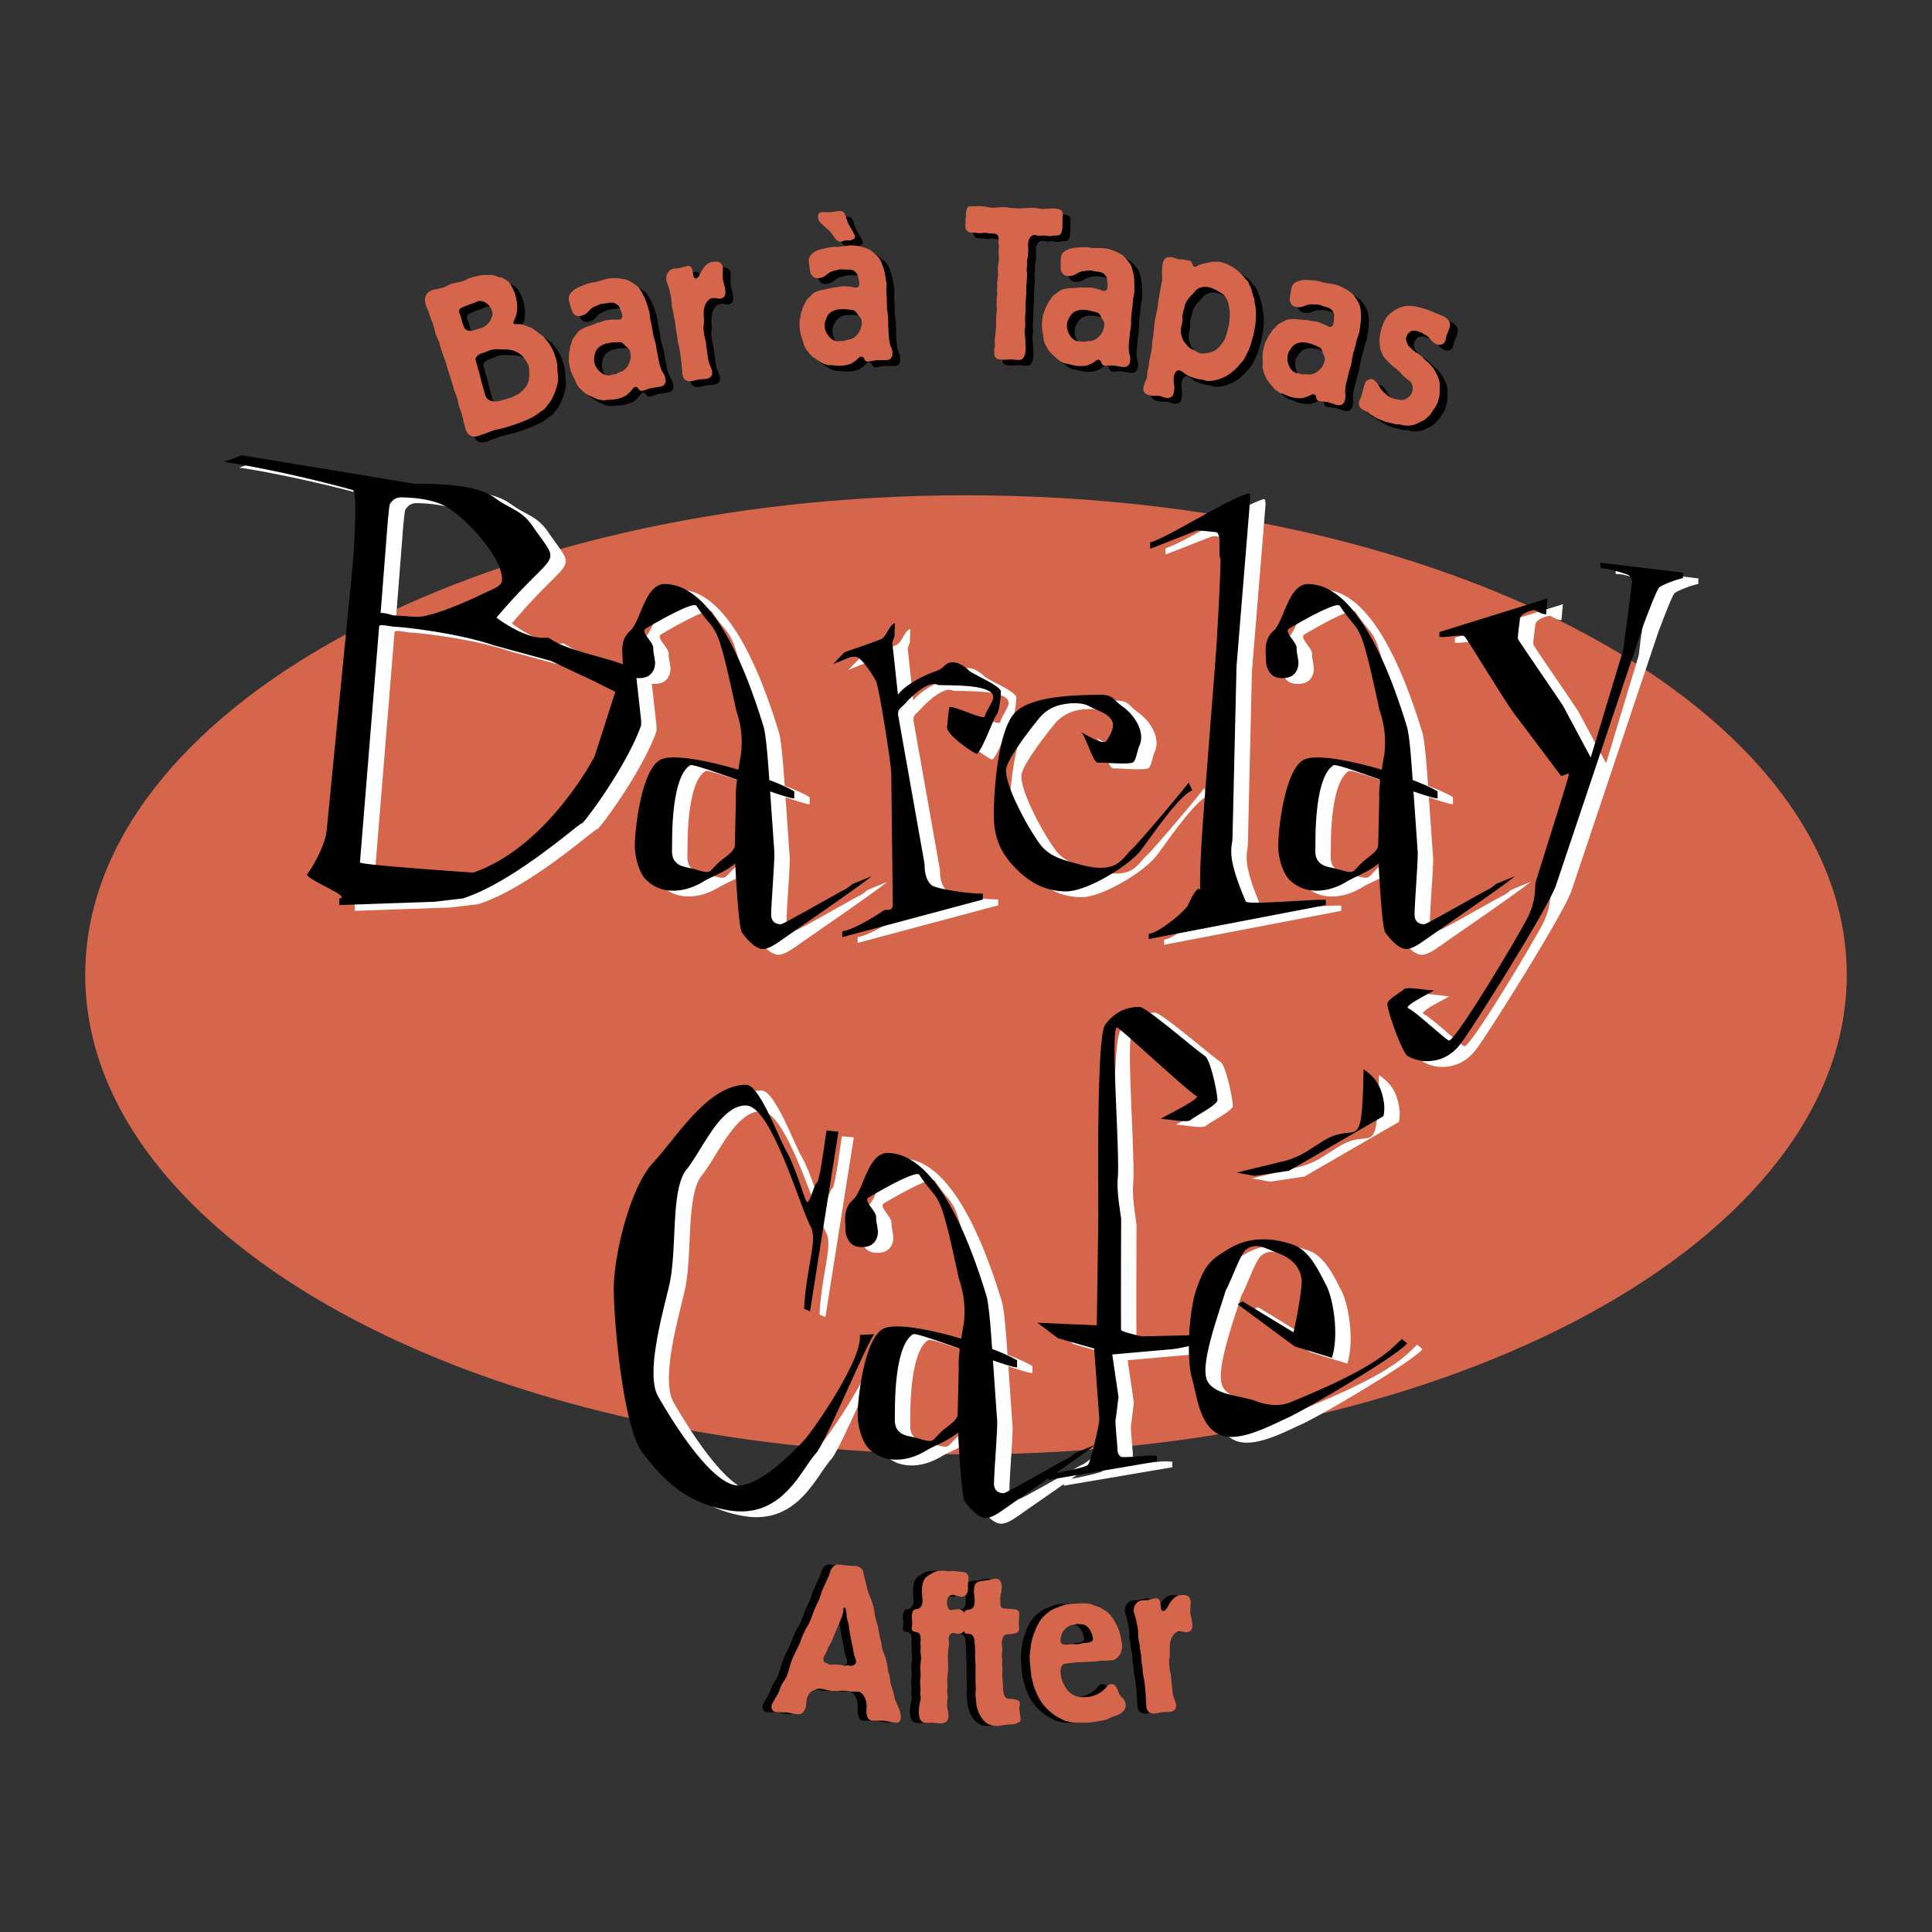
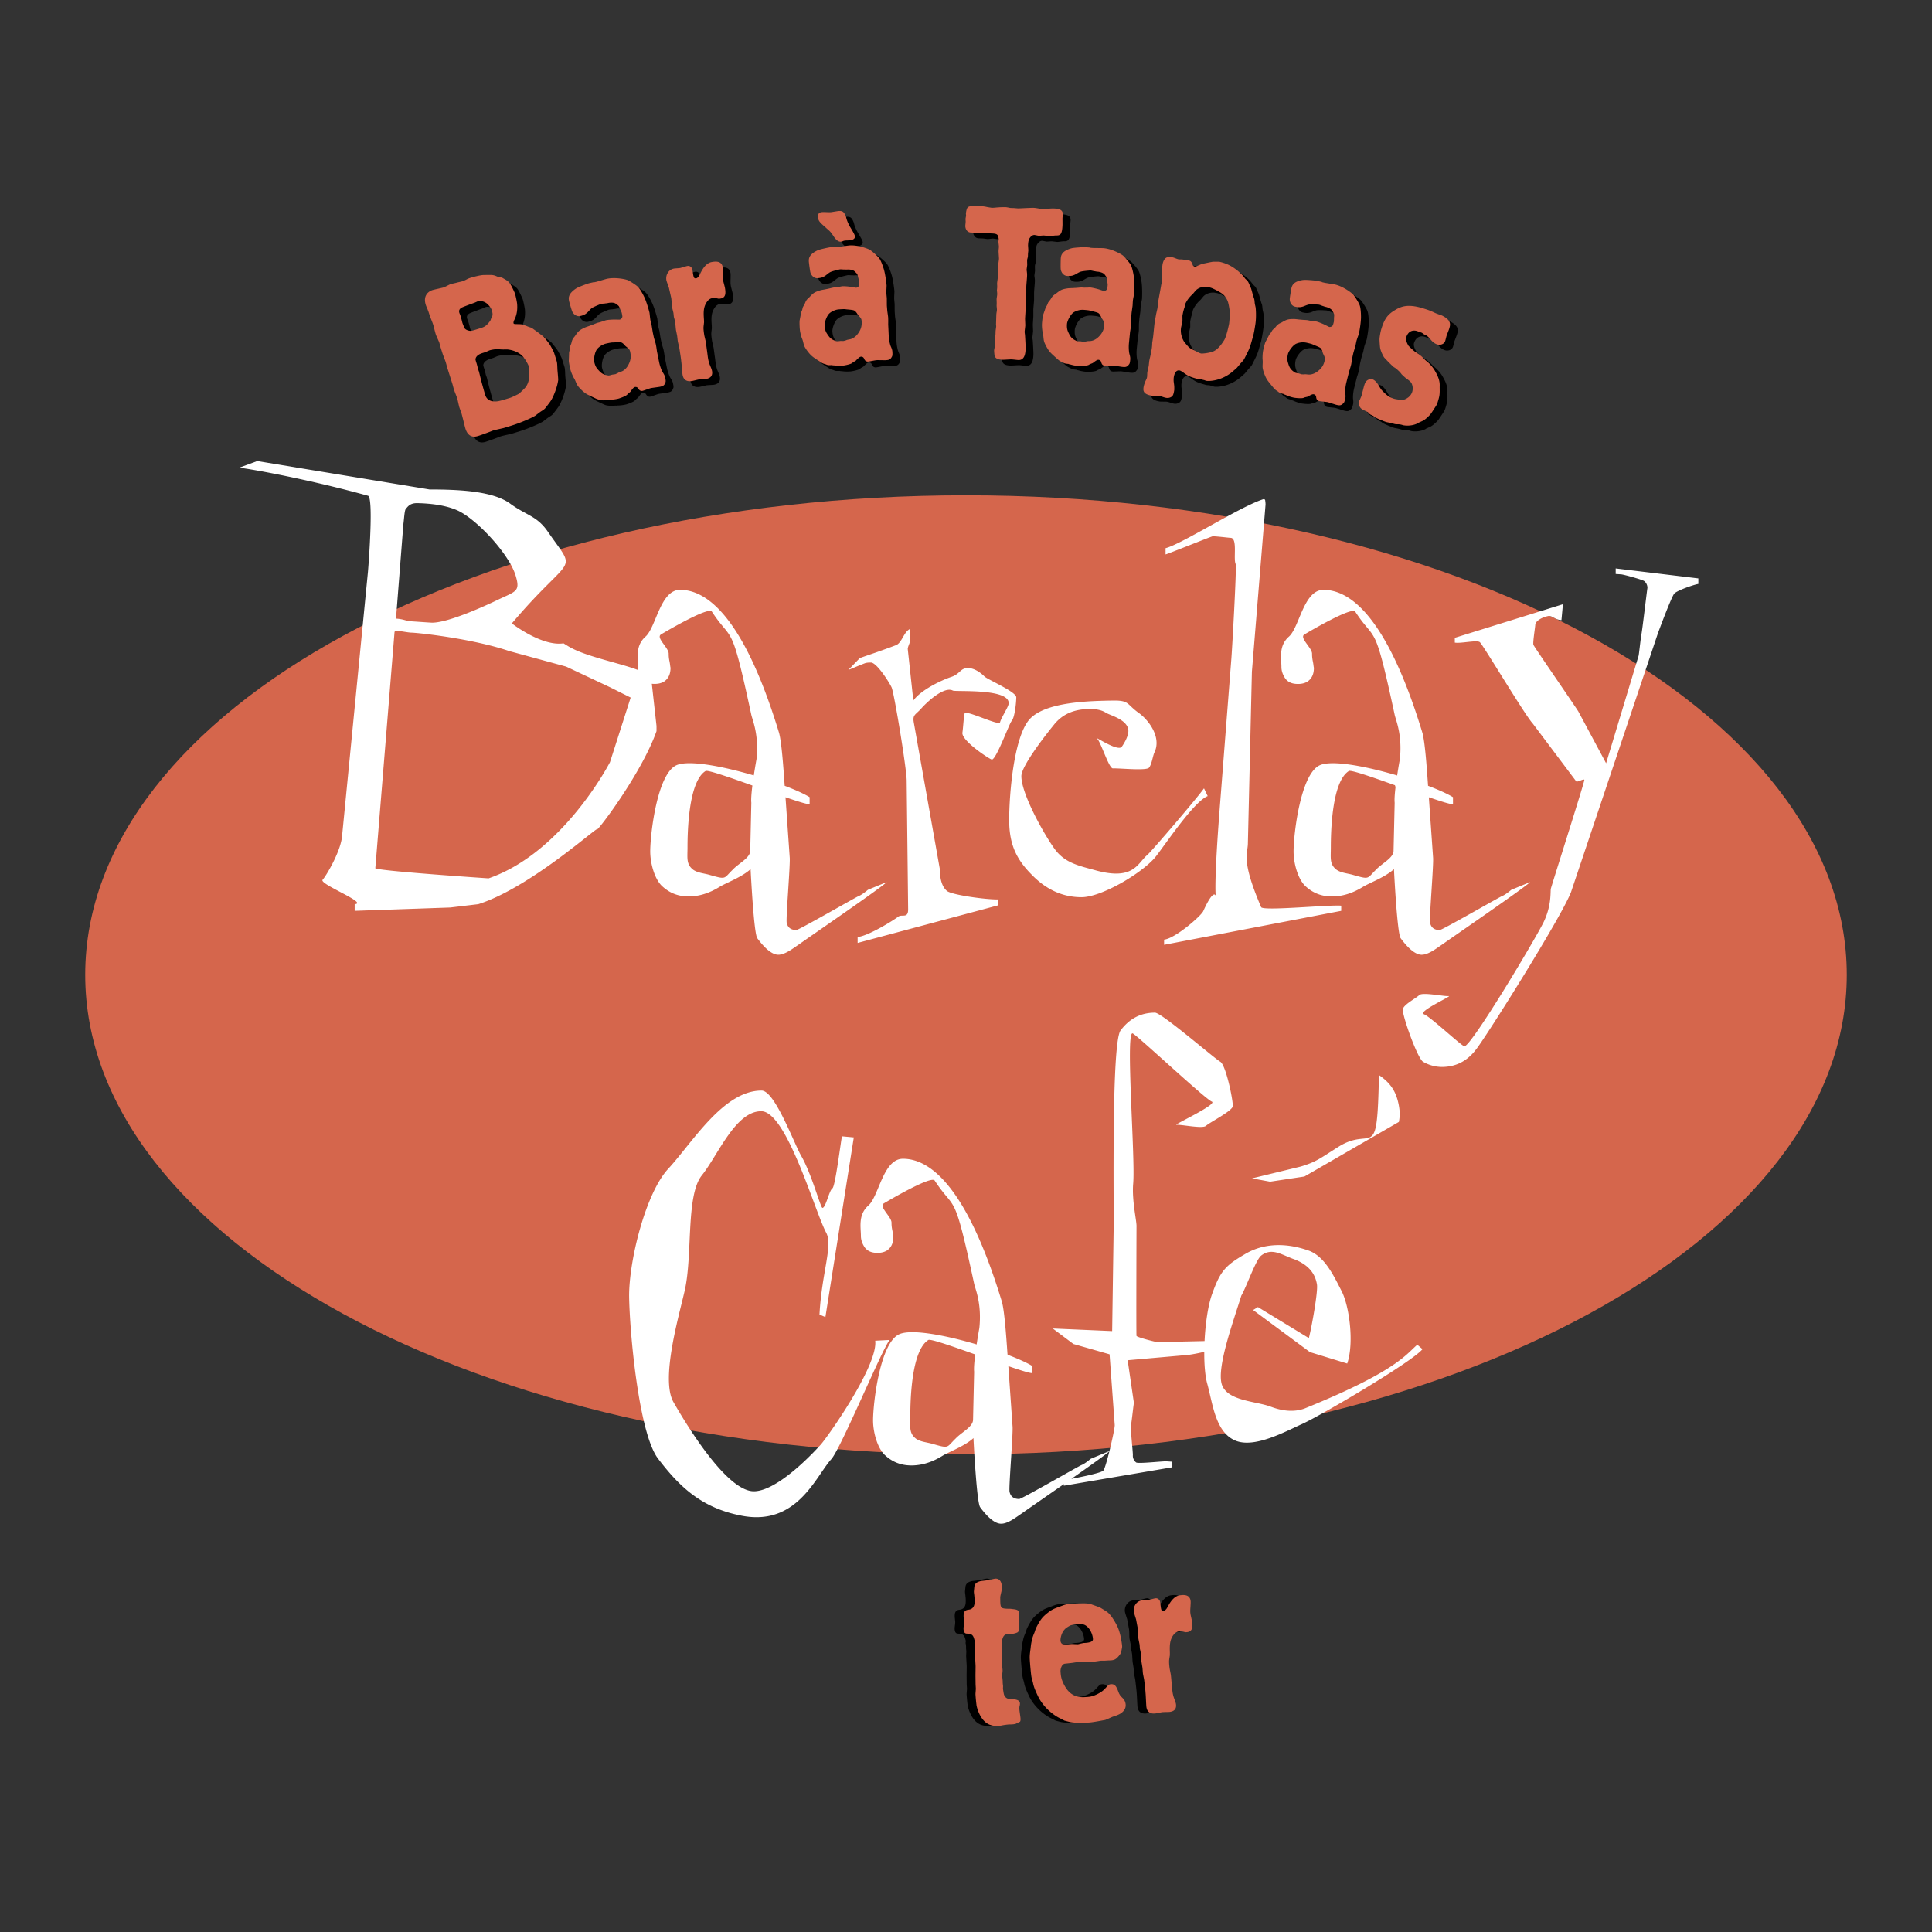
<svg xmlns="http://www.w3.org/2000/svg" width="2500" height="2500" viewBox="0 0 192.756 192.756">
  <rect x="0" y="0" width="192.756" height="192.756" fill="#333333" stroke="none" />
  <g fill-rule="evenodd" clip-rule="evenodd">
    <path fill="#fff" fill-opacity="0" d="M0 0h192.756v192.756H0V0z" />
-     <path d="M96.377 145.1c48.531 0 87.875-21.42 87.875-47.842 0-26.423-39.344-47.843-87.875-47.843-48.53 0-87.874 21.42-87.874 47.843.001 26.422 39.344 47.842 87.874 47.842z" fill="#d5664c" />
-     <path d="M82.747 168.701a7.47 7.47 0 0 1-.753-.021c-.106-.01-.233-.043-.362-.053a3.513 3.513 0 0 0-.656-.143c-.235-.02-.391.031-.682.156-.202.092-.359.164-.515.475-.176.287-.18.328-.232.949-.042.492-.304.771-.35.811-.188.178-.338.166-.745.131-.085-.008-.128-.012-.467-.084a2.925 2.925 0 0 0-.403-.078c-.151.01-.882-.01-1.033-.023-.428-.037-.479-.451-.467-.578.014-.172.091-.316.191-.48.154-.289.35-.551.482-.842.131-.27.196-.521.327-.791.105-.229.297-.449.403-.678.15-.244.215-.498.302-.75.15-.504.28-1.01.517-1.506.133-.291.287-.58.419-.869.206-.393.327-.793.492-1.209.08-.188.185-.393.287-.578s.204-.371.304-.535c.287-.58.424-1.17.711-1.75.107-.25.234-.475.342-.725.084-.23.149-.482.235-.734.083-.209.637-1.389.746-1.66.087-.252.132-.527.323-.748.263-.301.479-.305.693-.285.128.01.747.086.875.096.107.01.623.031.751.043a.85.85 0 0 1 .46.17c.244.17.26.238.396.896.015.086.151.508.163.617.032.133.063.264.094.416.104.549.401 1.092.572 1.623.083.289.145.574.187.836.028.174.034.348.084.525.059.328.204.643.262.971.083.287.1.59.162.875.043.242.131.486.174.727.046.221.049.436.116.656.067.221.156.445.245.668.053.135.219.709.27 1.123.019.281.015.324.12.613.035.09.071.178.085.266.024.219.05.414.077.611.06.307.184.619.267.906.065.242.109.484.175.727.067.221.177.445.266.67.163.357.364.785.323 1.256-.031.363-.215.498-.387.484-.042-.004-.383-.055-.426-.059-.128-.012-.701-.125-.85-.139-.171-.014-1.056-.004-1.185-.016-.664-.057-.581-1.02-.555-1.318.049-.578-.248-1.379-.729-1.551l-.363-.029c-.064-.006-.411.008-.496 0-.064-.006-.405-.057-.49-.064l-.235-.02-.517.019zm.264-2.586c.044.004.275.068.317.07.043.004.327-.035.37-.031.107.008.191.037.276.045.128.01.522-.064.55-.385.017-.191-.095-.396-.165-.596-.067-.223-.091-.439-.136-.68-.026-.197-.074-.395-.121-.592-.03-.154-.186-.857-.25-1.359-.026-.195-.051-.412-.099-.611-.063-.264-.17-.533-.169-.791-.014-.086-.008-.152-.003-.215-.014-.088-.071-.18-.062-.285-.03-.154-.041-.285-.148-.293-.063-.006-.093.078-.12.139-.001.021.003.217.001.238-.027.322-.295.924-.645 1.734-.135.311-.327.791-.462 1.104-.03.104-.084.229-.157.33-.104.205-.228.391-.31.598-.088.273-.112.293-.211.457-.1.164-.179.33-.194.5-.011.129.019.281.121.355.061.049.166.078.25.107.082.051.143.1.205.125l.063.008c.064.004.412-.029.498-.023.085.008.151-.01.235.02l.366.031zM91.885 157.109c.415-.27.655-.412 1.406-.395.064.002.429.055.514.057.043 0 .302-.035.367-.035 0 0 .664.061.878.088.3.027.707.082.692.682-.002.086-.056.494-.058.58-.004.15.013.322.009.473-.011.471-.319.766-.642.758l-.042-.002c-.129-.004-.705-.189-.855-.193-.257-.008-.413.203-.458.268-.045.084-.091.191-.099.492-.004.17.003.73.433.74.106.004.582-.072.689-.068.408.012.658.316.647.725-.003.15-.028.279-.032.43-.003.086.03.516.027.602-.009.344-.146.707-.64.693-.064-.002-.385-.074-.471-.076-.193-.004-.476.139-.487.588-.001.064.032.432.03.518-.003.15-.105.791-.109.943-.005.215.011.408.006.623-.003.127-.007.277.011.428-.001.021.011.43.01.453-.003.148-.086.877-.091 1.051-.006.256.03.516.024.773-.001.043-.03.32-.031.363-.002.086.051.539.049.625-.002.107-.06.643-.062.75-.002.086-.004.15.015.236.016.217.075.432.113.646-.001.064.018.152.016.238-.007.279-.042.793-.835.773-.086-.002-.515-.035-.623-.037-.215-.006-.451.01-.688.004-.3-.008-.837-.021-.808-1.201.005-.193.01-.387.058-.58.003-.105.123-.598.125-.705a2.529 2.529 0 0 0-.055-.389c.001-.064.032-.428.035-.514.001-.086-.051-.58-.047-.709.006-.215.054-.43.059-.645.004-.127-.047-.688-.044-.816.003-.129.085-.793.088-.943.002-.107-.071-.625-.068-.732.002-.064.029-.299.03-.342.002-.064-.036-.303-.034-.367 0-.043.028-.256.029-.299.014-.559-.111-.691-.26-.76-.127-.066-.234-.07-.383-.117-.256-.092-.253-.221-.25-.305.001-.066.052-.387.054-.451.003-.107-.048-.668-.044-.795.007-.301.122-.557.23-.617.088-.064.195-.061.303-.08.021.002.518-.115.534-.738.003-.15-.063-.904-.059-1.074.032-1.162.359-1.367.794-1.615z" />
+     <path d="M96.377 145.1c48.531 0 87.875-21.42 87.875-47.842 0-26.423-39.344-47.843-87.875-47.843-48.53 0-87.874 21.42-87.874 47.843.001 26.422 39.344 47.842 87.874 47.842" fill="#d5664c" />
    <path d="M96.317 158.361c.039-.387.273-.539.703-.629.107-.004.686-.074.793-.098.107-.021.514-.133.621-.135.408-.006.627.314.633.852.002.131-.018.279-.037.41-.104.451-.123.516-.123.688.012.881.014 1.01.551 1.047.215.02.43-.006.623.035.408.039.73.078.736.465 0 .064-.057.752-.055.902 0 .086.027.516.027.602.004.193-.104.303-.104.324-.191.152-.727.223-.877.225s-.301-.018-.43.068c-.299.176-.312.799-.312.863.002.086.049.516.051.623 0 .086-.059.473-.059.58 0 .043.047.344.049.408.002.15-.02.322-.018.473.002.086.049.492.051.578.002.174-.039.367-.037.537 0 .088.049.475.049.559l.002.15c0 .045.023.215.025.258.021.043.002.258.002.301.002.086.072.559.115.664.178.385.436.404.736.4.516.037.838.119.842.463.002.086-.02.172-.039.258-.021.086-.02.195-.02.281.002.148.117.834.119.986 0 .064.002.215-.061.279l-.406.197c-.193.068-.408.07-.602.072-.172.002-.322.025-.492.049-.215.023-.43.09-.623.092l-.086.002c-.43.004-1.158.014-1.729-.99-.241-.406-.398-.984-.399-1.111a18.73 18.73 0 0 1-.099-1.053c-.001-.086.038-.473.037-.559-.001-.064-.026-.387-.027-.473l-.009-.795c-.001-.129.012-.816.01-.967-.001-.15-.053-.879-.055-1.053 0-.062.018-.363.017-.428 0-.043-.024-.236-.025-.279l-.003-.238a1.88 1.88 0 0 0-.046-.32c0-.021.02-.129.019-.172-.001-.107-.045-.193-.067-.301-.134-.406-.306-.426-.693-.465-.107.002-.344-.018-.349-.49-.002-.213.059-.451.057-.666-.001-.086-.048-.449-.049-.535-.003-.238-.007-.582.357-.672.085-.021.171-.023.257-.045.493-.135.487-.629.484-.908-.001-.107-.002-.236-.025-.344-.002-.193-.047-.363-.049-.535.001-.041.04-.365.039-.43zM101.936 164.463c.053-.521.072-.564.189-1.068.037-.109.09-.264.184-.484.074-.178.107-.352.184-.506.457-.914.703-1.102.928-1.309.611-.514.779-.566 1.348-.775.146-.053.273-.104.42-.156.273-.105.572-.145.916-.168.256-.016.494-.01.729-.025.389-.002.752-.027 1.125.078.088.037.881.311.904.33.066.039.715.428.762.488.455.359.924 1.297.998 1.465.328.73.439 1.801.443 1.863.012.172-.008.195-.057.457-.086.328-.086.328-.285.578-.34.408-.531.422-1.047.434l-.344.021c-.043.002-.322-.002-.387.004-.086.006-.512.076-.598.082-.15.01-.859.033-1.031.043l-.363.025c-.15.008-.303-.004-.451.006-.086.006-.49.076-.598.082-.064.004-.428.049-.514.055-.363.023-.48.549-.465.783.031.492.076.855.463 1.52.652 1.121 1.617 1.059 2.068 1.029.193-.012.406-.025.598-.082.338-.086.902-.359 1.186-.637.184-.16.34-.387.506-.506.082-.047.146-.051.232-.057.385-.025.514.289.588.436.049.082.182.504.252.586.1.209.324.346.443.531.143.205.158.441.162.506.029.473-.357.818-.713.971-.209.1-.42.156-.631.234-.25.104-.48.227-.711.305-.043.002-1.17.227-1.576.252-.75.049-1.592.018-1.832-.031-.064.002-.613-.154-.635-.154-.043-.02-.334-.172-.4-.211-.486-.205-1.611-.951-2.229-2.18-.398-.836-.455-1.068-.518-1.365-.035-.191-.109-.359-.143-.551-.059-.232-.156-1.41-.174-1.689-.026-.429-.014-.581.074-1.21zm4.578-2.426a5.44 5.44 0 0 0-.572.121c-.127.053-.459.246-.559.359-.404.393-.473 1-.463 1.17.008.131.061.256.15.314.09.08.605.068.629.068.041-.004.277-.041.318-.043.086-.006.541.029.648.021.043-.002.338-.086.402-.09a.972.972 0 0 1 .256-.037c.301-.02.857-.057.836-.398-.043-.645-.475-1.326-.955-1.445-.021 0-.455-.057-.627-.045l-.063.005zM112.459 161.559c-.037-.123-.211-.645-.227-.771-.062-.512.262-1.051.816-1.117.084-.012.494-.018.58-.029.105-.014.629-.164.758-.18.275-.033.453.182.48.396l.035.277c.057.467.074.617.309.588.129-.016.223-.135.314-.256.055-.092.266-.486.34-.582.129-.188.461-.662.971-.725.32-.039.98-.121 1.064.561.02.15-.002.326-.006.479-.041.545-.029.631-.006.822.012.105.145.652.16.781.059.469.076.963-.479 1.031-.064.008-.15.02-.217.006-.111-.029-.223-.061-.311-.07s-.197-.02-.283-.008c-.191.023-.375.111-.543.326-.412.527-.408 1.088-.383 1.82-.006.131.008.238-.021.35-.008.109-.037.221-.045.33-.025.154-.012.436.039.861.012.086.111.549.127.676.014.107.068.729.084.855.014.107.053.6.068.727.031.256.084.51.18.758.066.186.152.371.18.584.064.533-.281.705-.623.746-.105.014-.625.014-.732.027-.105.012-.549.109-.654.123-.215.025-.854.105-.947-.662-.023-.191-.055-1.141-.082-1.375-.004-.193-.113-1.09-.139-1.303-.012-.086-.111-.549-.125-.656-.023-.191-.025-.387-.049-.578-.012-.086-.082-.488-.092-.572-.014-.107-.037-.645-.049-.752a5.502 5.502 0 0 0-.111-.549c-.006-.043-.021-.344-.029-.406-.01-.086-.105-.508-.115-.592-.037-.299-.01-.605-.049-.926l-.188-1.015z" />
-     <path d="M83.632 168.701a7.451 7.451 0 0 1-.752-.021c-.107-.01-.233-.043-.362-.053a3.496 3.496 0 0 0-.656-.143c-.236-.02-.391.031-.681.156-.202.092-.359.164-.516.475-.175.287-.179.328-.232.949-.042.492-.303.771-.35.811-.188.178-.337.166-.744.131-.085-.008-.128-.012-.467-.084a2.954 2.954 0 0 0-.403-.078c-.151.01-.882-.01-1.032-.023-.428-.037-.479-.451-.468-.578.015-.172.092-.316.192-.48.155-.289.349-.551.482-.842.131-.27.196-.521.327-.791.106-.229.297-.449.403-.678.15-.244.215-.498.301-.75.151-.504.28-1.01.518-1.506.133-.291.287-.58.419-.869.207-.393.327-.793.492-1.209.081-.188.185-.393.287-.578.102-.186.204-.371.304-.535.287-.58.424-1.17.711-1.75.108-.25.235-.475.342-.725.084-.23.149-.482.235-.734.083-.209.637-1.389.746-1.66.087-.252.132-.527.323-.748.263-.301.479-.305.692-.285.129.01.747.086.876.096.107.01.622.031.75.043a.844.844 0 0 1 .459.17c.244.17.26.238.397.896.015.086.15.508.163.617.032.133.063.264.094.416.104.549.402 1.092.572 1.623.083.289.145.574.187.836.028.174.035.348.084.525.058.328.203.643.261.971.083.287.1.59.162.875.044.242.131.486.175.727.046.221.049.436.116.656s.155.445.244.668c.053.135.22.709.271 1.123.019.281.015.324.119.613.036.09.071.178.085.266.024.219.051.414.077.611.06.307.184.619.267.906.066.242.11.484.175.727.067.221.177.445.266.67.163.357.364.785.323 1.256-.031.363-.215.498-.386.484-.043-.004-.384-.055-.426-.059-.128-.012-.701-.125-.85-.139-.171-.014-1.056-.004-1.185-.016-.664-.057-.58-1.02-.555-1.318.049-.578-.248-1.379-.729-1.551l-.363-.029c-.064-.006-.41.008-.496 0-.064-.006-.405-.057-.49-.064l-.235-.02-.519.019zm.266-2.586c.043.004.274.068.317.07.042.004.326-.035.369-.031.107.008.19.037.276.045.129.01.522-.064.55-.385.016-.191-.096-.396-.165-.596-.067-.223-.091-.439-.136-.68-.026-.197-.074-.395-.121-.592-.03-.154-.185-.857-.25-1.359-.026-.195-.051-.412-.099-.611-.063-.264-.169-.533-.169-.791-.014-.086-.008-.152-.003-.215-.014-.088-.071-.18-.062-.285-.03-.154-.041-.285-.147-.293-.064-.006-.093.078-.12.139-.001.021.003.217.001.238-.028.322-.294.924-.645 1.734-.134.311-.326.791-.461 1.104-.03.104-.084.229-.158.33-.103.205-.227.391-.31.598-.088.273-.111.293-.211.457s-.179.33-.194.5c-.011.129.019.281.121.355.061.049.166.078.25.107.082.051.142.1.205.125l.063.008c.065.004.413-.029.498-.023.085.008.152-.01.235.02l.366.031zM92.772 157.109c.415-.27.655-.412 1.406-.395.065.002.428.055.514.057.043 0 .302-.035.366-.035 0 0 .664.061.878.088.3.027.707.082.692.682-.002.086-.056.494-.058.58-.004.15.013.322.01.473-.012.471-.32.766-.642.758l-.042-.002c-.129-.004-.704-.189-.854-.193-.258-.008-.414.203-.458.268-.045.084-.09.191-.098.492-.004.17.004.73.433.74.107.004.582-.072.689-.068.408.012.658.316.647.725-.004.15-.028.279-.032.43-.002.086.03.516.028.602-.009.344-.147.707-.641.693-.064-.002-.385-.074-.471-.076-.193-.004-.476.139-.487.588-.002.064.032.432.03.518-.003.15-.105.791-.11.943-.005.215.012.408.006.623-.003.127-.007.277.011.428l.01.453c-.003.148-.086.877-.09 1.051-.007.256.03.516.023.773-.001.043-.029.32-.03.363-.002.086.05.539.048.625-.002.107-.059.643-.062.75-.002.086-.004.15.015.236.016.217.075.432.113.646-.001.064.018.152.016.238-.007.279-.042.793-.835.773-.086-.002-.515-.035-.622-.037-.215-.006-.452.01-.688.004-.301-.008-.838-.021-.808-1.201.004-.193.009-.387.058-.58.002-.105.122-.598.125-.705a2.529 2.529 0 0 0-.055-.389c.001-.064.032-.428.034-.514s-.05-.58-.047-.709c.005-.215.054-.43.059-.645.003-.127-.047-.688-.043-.816.003-.129.084-.793.088-.943.003-.107-.071-.625-.068-.732.002-.064.029-.299.03-.342.001-.064-.036-.303-.034-.367 0-.043.028-.256.029-.299.014-.559-.112-.691-.26-.76-.127-.066-.234-.07-.383-.117-.256-.092-.252-.221-.25-.305.001-.066.053-.387.055-.451.002-.107-.048-.668-.045-.795.007-.301.121-.557.23-.617.088-.064.195-.061.303-.08.021.002.518-.115.534-.738.003-.15-.063-.904-.059-1.074.028-1.162.356-1.367.792-1.615z" fill="#d5664c" />
    <path d="M97.203 158.361c.039-.387.273-.539.701-.629.107-.004.688-.074.795-.098.107-.021.514-.133.621-.135.408-.006.627.314.633.852.002.131-.018.279-.039.41-.102.451-.123.516-.121.688.01.881.012 1.01.549 1.047.217.02.43-.006.625.035.408.039.73.078.734.465.002.064-.055.752-.053.902 0 .086.027.516.027.602.002.193-.104.303-.104.324-.191.152-.729.223-.879.225s-.301-.018-.428.068c-.299.176-.312.799-.312.863 0 .086.049.516.051.623 0 .086-.061.473-.059.58 0 .043.047.344.047.408.002.15-.018.322-.016.473.002.086.049.492.051.578.002.174-.039.367-.037.537 0 .088.047.475.049.559l.002.15c0 .045.023.215.023.258.023.043.004.258.004.301.002.086.07.559.115.664.176.385.434.404.734.4.516.037.84.119.844.463a1.1 1.1 0 0 1-.041.258c-.02.086-.018.195-.018.281.002.148.117.834.119.986 0 .064.002.215-.061.279l-.406.197c-.193.068-.408.07-.602.072-.172.002-.322.025-.494.049-.213.023-.428.09-.621.092l-.086.002c-.43.004-1.16.014-1.73-.99-.24-.406-.396-.984-.398-1.111a16.283 16.283 0 0 1-.098-1.053c-.002-.086.037-.473.035-.559 0-.064-.025-.387-.025-.473l-.01-.795c-.002-.129.012-.816.01-.967s-.053-.879-.055-1.053c0-.062.018-.363.018-.428 0-.043-.025-.236-.025-.279l-.002-.238a2.116 2.116 0 0 0-.047-.32c0-.021.02-.129.02-.172-.002-.107-.045-.193-.068-.301-.133-.406-.306-.426-.693-.465-.107.002-.344-.018-.349-.49-.002-.213.059-.451.057-.666-.001-.086-.049-.449-.05-.535-.003-.238-.006-.582.357-.672.086-.021.172-.023.258-.045.492-.135.488-.629.484-.908-.002-.107-.004-.236-.025-.344-.002-.193-.047-.363-.049-.535-.001-.041.038-.365.038-.43zM102.822 164.463c.053-.521.07-.564.189-1.068.035-.109.09-.264.184-.484.074-.178.105-.352.184-.506.457-.914.703-1.102.926-1.309.613-.514.781-.566 1.35-.775.146-.053.273-.104.42-.156.273-.105.572-.145.914-.168.258-.016.496-.01.73-.025.389-.002.752-.027 1.125.078.088.037.881.311.904.33.066.039.715.428.762.488.453.359.924 1.297.998 1.465.328.73.439 1.801.443 1.863.012.172-.01.195-.057.457-.086.328-.086.328-.285.578-.34.408-.533.422-1.049.434l-.342.021c-.043.002-.324-.002-.389.004-.084.006-.51.076-.596.082-.15.01-.859.033-1.031.043l-.365.025c-.148.008-.301-.004-.451.006-.086.006-.49.076-.598.082-.062.004-.426.049-.512.055-.365.023-.48.549-.467.783.033.492.078.855.465 1.52.652 1.121 1.617 1.059 2.066 1.029.193-.012.408-.025.598-.082.34-.086.902-.359 1.186-.637.184-.16.342-.387.506-.506.084-.047.148-.051.234-.057.385-.025.512.289.588.436.047.082.182.504.252.586.1.209.324.346.443.531.143.205.158.441.162.506.029.473-.357.818-.713.971-.209.1-.42.156-.631.234-.252.104-.48.227-.711.305-.043.002-1.17.227-1.576.252-.752.049-1.592.018-1.832-.031-.064.002-.613-.154-.635-.154a9.71 9.71 0 0 1-.4-.211c-.486-.205-1.611-.951-2.229-2.18-.398-.836-.455-1.068-.518-1.365-.035-.191-.109-.359-.145-.551-.057-.232-.154-1.41-.172-1.689-.026-.429-.013-.581.075-1.21zm4.578-2.426a5.44 5.44 0 0 0-.572.121c-.127.053-.459.246-.559.359-.406.393-.475 1-.463 1.17.008.131.061.256.15.314.09.08.605.068.627.068.043-.004.277-.041.32-.043.086-.006.539.029.646.021.043-.002.34-.086.404-.09a.972.972 0 0 1 .256-.037c.299-.02.857-.057.834-.398-.041-.645-.473-1.326-.953-1.445-.021 0-.455-.057-.627-.045l-.063.005zM113.344 161.559c-.037-.123-.209-.645-.225-.771-.062-.512.262-1.051.814-1.117.086-.012.496-.018.582-.029.105-.014.629-.164.756-.18.277-.033.455.182.482.396l.033.277c.059.467.076.617.311.588.127-.016.221-.135.314-.256.055-.092.266-.486.34-.582.129-.188.459-.662.971-.725.32-.039.98-.121 1.064.561.018.15-.002.326-.006.479-.041.545-.031.631-.008.822.014.105.146.652.162.781.057.469.074.963-.479 1.031-.064.008-.15.02-.217.006-.111-.029-.223-.061-.311-.07s-.197-.02-.283-.008c-.191.023-.375.111-.545.326-.41.527-.406 1.088-.381 1.82-.006.131.008.238-.021.35-.01.109-.037.221-.047.33-.023.154-.012.436.041.861.012.086.111.549.127.676.014.107.068.729.084.855.014.107.051.6.068.727.031.256.084.51.18.758.064.186.152.371.18.584.064.533-.281.705-.623.746-.105.014-.625.014-.732.027-.107.012-.549.109-.656.123-.213.025-.852.105-.945-.662-.025-.191-.055-1.141-.084-1.375-.002-.193-.111-1.09-.137-1.303-.012-.086-.111-.549-.125-.656-.023-.191-.025-.387-.049-.578-.012-.086-.082-.488-.094-.572-.012-.107-.035-.645-.049-.752a4.563 4.563 0 0 0-.111-.549c-.004-.043-.02-.344-.027-.406-.01-.086-.105-.508-.117-.592-.035-.299-.008-.605-.047-.926l-.19-1.015z" fill="#d5664c" />
    <path d="M48.459 44.08c-.901.285-1.168-.487-1.252-.752-.065-.205-.314-1.274-.392-1.521-.026-.082-.183-.505-.215-.607-.039-.123-.159-.716-.205-.859-.097-.307-.235-.602-.333-.909-.064-.205-.109-.416-.174-.62l-.454-1.434c-.078-.246-.129-.477-.207-.723-.032-.103-.255-.663-.294-.786l-.22-.696c-.02-.061-.083-.334-.103-.396-.039-.123-.309-.69-.354-.833-.104-.328-.167-.668-.27-.996-.085-.266-.217-.54-.307-.826-.079-.178-.124-.389-.202-.567-.058-.184-.164-.375-.223-.56-.298-.941.292-1.354.661-1.471.164-.052 1.029-.236 1.131-.269.103-.032.582-.297.705-.335.082-.026.464-.102.545-.127.102-.033.525-.122.627-.154.061-.02.144-.045.376-.165.151-.092.335-.151.458-.189.286-.092.975-.264 1.267-.267.156-.005.292-.002.449-.007.36-.001.448-.007.698.072.101.036.236.105.358.134.095.015.21.023.312.059.075.022.135.07.216.112.276.16.384.217.564.43.193.254.515.986.528 1.026.072.225.224.92.228 1.145.033.53-.05 1.052-.288 1.51-.042.081-.105.236-.073.338.006.021.02.062.135.07.095.015.475.007.57.022.135.002.189.03.622.186.162.084.352.114.513.198 0 0 1.049.75 1.149.852.094.083.586.716.6.756.033.035.396.685.455.87l.221.696c.084.266.089.354.108.912.004.156.088.918.079 1.101-.107.8-.537 1.792-.772 2.115a15.05 15.05 0 0 1-.541.711c-.152.161-.33.24-.494.359-.165.12-.309.233-.454.347-.315.213-1.423.698-2.263.964-.696.22-.921.292-1.091.323-.313.077-.633.133-.94.23-.178.079-1.066.405-1.271.47l-.183.061zm-.357-13.29c-.164.052-.99.359-1.167.438-.479.196-.354.518-.276.695.047.076.136.431.163.512.019.062.077.314.096.375.019.062.111.279.13.341.032.103.058.185.146.247.101.103.357.202.602.192.109-.012.846-.245.989-.291.185-.058.362-.137.521-.277.089-.073.338-.355.408-.49.036-.101.057-.176.099-.256.042-.081.07-.135.092-.209.049-.128-.034-.462-.066-.565a2.002 2.002 0 0 0-.372-.535c-.308-.331-.782-.405-1.007-.334-.002-.001-.338.15-.358.157zm.801 5.017c-.246.078-.582.229-.667.527-.036.101-.022.142.107.552.02.062.09.354.11.416-.001.068.09.287.11.348.033.103.141.586.173.689.05.231.366 1.371.438 1.596.065.205.201.634.873.692.346.025.557-.019 1.683-.376.123-.038.807-.368.842-.401.089-.073.172-.167.261-.241.345-.334.503-.475.653-.927.17-.527.096-1.404.037-1.588-.032-.103-.375-.828-.791-1.146-.45-.353-1.005-.47-1.331-.502-.204-.003-.38.008-.563-.001-.135-.002-.278-.025-.414-.027-.163-.016-.592.052-.797.117-.062.02-.376.165-.458.19l-.266.082zM66.011 34.241c.023.105.163.536.186.641.057.251.087.487.122.743.033.146.207 1.031.24 1.179.061.272.191.661.336.915.065.096.135.212.179.312.04.08.058.164.077.248.065.293.046.407.013.458-.103.331-.291.373-.542.429-.125.028-.769.104-.916.137-.126.028-.673.238-.799.266-.168.037-.291-.023-.352-.098-.081-.07-.105-.175-.182-.224-.056-.054-.17-.072-.233-.059-.125.028-.179.084-.4.375a.453.453 0 0 1-.14.163c-.149.122-.17.126-.256.233-.182.172-.796.375-.88.394a3.983 3.983 0 0 1-.878.107c-.084.019-.151.011-.219.005a2.09 2.09 0 0 1-.361.058 1.244 1.244 0 0 1-.275-.049c-.27-.028-.317-.04-.759-.25-.638-.298-.783-.354-1.261-.82-.345-.363-.354-.405-.54-.848-.049-.122-.119-.238-.188-.354-.203-.417-.279-.664-.331-.895 0 0-.121-.545-.126-.764.007-.068.025-.775.033-.843.028-.072.051-.166.058-.233.023-.093.005-.177.028-.271.024-.093.084-.216.124-.335.04-.119.054-.254.114-.378.056-.144.163-.256.25-.363.298-.44.4-.573.897-.815.237-.119.468-.169.689-.263.226-.072.463-.191.689-.264.125-.028.273-.061.394-.109.147-.032.285-.106.452-.145.147-.032.601-.067.887-.064 0 0 .443.011.464.006.147-.032.266-.191.263-.3.012-.047-.054-.34-.062-.382-.014-.063-.173-.38-.187-.443-.098-.242-.098-.242-.333-.41-.107-.086-.266-.205-.757-.14a1.84 1.84 0 0 1-.34.054c-.147.032-.282.019-.429.051-.083.019-.142.054-.405.156-.501.222-.538.251-.736.449-.107.112-.209.245-.343.34-.202.177-.517.247-.621.27-.252.056-.587-.067-.78-.442-.084-.179-.312-1.009-.317-1.03-.056-.251-.042-.386-.002-.505.098-.352.513-.664.745-.804.154-.1 1.064-.457 1.316-.512l.336-.075.063-.014c.021-.005.025.016.025.016l.021-.004.042-.01.168-.037c.146-.033.888-.263 1.056-.301.796-.177 1.833.032 2.075.133.268.116.888.529 1.004.657.188.156.482.685.605.943.268.512.547 1.572.562 1.635.019.084.058.559.077.643-.002.089.112.503.135.608.023.105.103.659.13.785l.095.444zm-5.642 1.143c-.247.275-.371 1.006-.305 1.3.103.461.254.647.426.829.203.219.406.438.884.508.14.035.181.026.47-.06.042-.009.257-.035.298-.044.042-.01.084-.019.122-.049.084-.019.158-.079.237-.119.101-.044.184-.062.284-.107.184-.063.449-.254.641-.583.35-.605.298-1.034.224-1.37a.758.758 0 0 0-.067-.205c-.101-.154-.28-.268-.417-.391a1.574 1.574 0 0 0-.202-.219c-.215-.172-.215-.172-1.019-.126-.156-.01-.407.046-.722.116a1.735 1.735 0 0 0-.854.52zM67.512 29.284c-.042-.124-.233-.637-.254-.764-.083-.509.22-1.058.771-1.147.085-.014.495-.037.579-.05.106-.018.622-.188.75-.208.275-.044.461.165.496.376l.044.276c.076.466.1.615.333.577.127-.021.216-.144.305-.267.05-.095.246-.497.317-.595.121-.194.434-.679.943-.762.318-.051.975-.158 1.085.521.024.149.009.325.012.477-.021.547-.007.632.024.822.017.106.17.647.19.774.075.466.112.96-.439 1.05a.7.7 0 0 1-.215.013c-.113-.025-.226-.051-.314-.058a1.207 1.207 0 0 0-.282.002c-.191.031-.371.125-.531.347-.391.542-.366 1.104-.312 1.834-.001.13.017.236-.008.349-.004.109-.03.223-.034.332-.019.155.005.434.074.858.014.085.131.544.152.672.017.106.096.724.116.852.018.106.075.597.095.724.041.254.104.505.208.75.073.184.168.365.202.577.086.529-.254.715-.594.771-.105.017-.625.035-.73.053-.106.018-.544.131-.65.149-.212.034-.848.137-.971-.626-.031-.191-.097-1.138-.135-1.371-.01-.194-.153-1.084-.188-1.297-.014-.085-.132-.544-.149-.65-.031-.19-.041-.385-.071-.576-.014-.084-.1-.484-.114-.569-.018-.105-.061-.643-.078-.749a4.683 4.683 0 0 0-.132-.544c-.006-.042-.033-.342-.043-.406-.014-.085-.125-.501-.138-.586-.048-.297-.033-.604-.084-.921l-.23-1.01zM83.671 21.746c.107-.007.661-.108.789-.117.429-.029.547.135.729.597.03.127.061.254.112.38.08.231.277.606.349.709.267.456.412.683.423.854.009.15-.067.284-.363.368-.063.026-.429.029-.515.035s-.171.011-.256.039c-.167.076-.21.079-.253.081-.321.022-.534-.266-.651-.408-.143-.206-.265-.413-.45-.616-.138-.142-.32-.28-.458-.421-.593-.499-.711-.663-.734-1.006-.01-.15-.031-.472.418-.501.277-.02.56.026.86.006zm5.626 9.807c.007.107.08.555.087.662.017.257.011.495.007.753.01.149.048 1.051.059 1.202.019.279.088.683.193.956.05.104.102.23.13.336.027.084.033.17.039.256.02.3-.016.41-.056.456-.151.311-.344.324-.602.341-.128.009-.776-.013-.926-.003-.128.009-.702.133-.83.142-.171.012-.284-.067-.333-.15-.07-.082-.078-.189-.146-.249-.047-.062-.157-.097-.221-.093-.128.008-.19.056-.453.31-.061.068-.101.114-.163.14-.166.097-.188.098-.289.191-.206.143-.844.25-.93.255-.3.021-.601.019-.884-.027a.61.61 0 0 1-.217-.029 2.032 2.032 0 0 1-.366.003 1.33 1.33 0 0 1-.264-.09c-.263-.068-.307-.087-.713-.361-.586-.392-.72-.469-1.122-1.002-.286-.411-.289-.454-.406-.92-.03-.127-.082-.253-.133-.379-.137-.442-.176-.698-.191-.935 0 0-.037-.557-.008-.774.017-.065.143-.763.16-.828a.973.973 0 0 0 .093-.222c.038-.088.032-.174.069-.263.037-.089.115-.202.172-.313.058-.112.091-.243.17-.356.077-.134.2-.229.301-.321.361-.39.483-.506 1.01-.67.253-.082.489-.097.722-.156.234-.037.487-.118.722-.155.128-.009.278-.019.405-.049.15-.01.298-.063.469-.074.15-.01.604.024.888.07 0 0 .436.078.457.077.15-.01.292-.148.306-.257.019-.044-.001-.344-.004-.387-.005-.064-.113-.401-.117-.466-.06-.254-.06-.254-.268-.456-.092-.101-.231-.243-.727-.253a1.72 1.72 0 0 1-.344.001c-.15.01-.282-.024-.432-.014-.086.006-.148.031-.424.093-.529.143-.57.167-.795.333-.123.094-.245.21-.391.284-.227.145-.548.166-.656.173-.257.018-.57-.156-.705-.556-.056-.19-.155-1.044-.157-1.065-.017-.258.017-.389.074-.5.15-.333.607-.579.859-.682.167-.076 1.121-.29 1.379-.307l.343-.022.064-.004c.021-.001.022.02.022.02l.021-.002.043-.002.171-.011c.15-.01.917-.126 1.089-.138.814-.054 1.808.311 2.032.446.247.156.797.658.893.802.163.183.373.75.456 1.025.188.547.303 1.637.307 1.701.005.086-.027.562-.021.647-.016.087.034.515.042.622.007.107.001.667.009.796l.031.448zm-5.751.276c-.286.235-.519.939-.499 1.239.032.472.153.679.296.884.167.247.334.495.796.636.133.056.176.053.475.011.042-.002.258.004.302.001.042-.003.085-.006.126-.03.086-.006.168-.054.253-.081.106-.028.191-.034.297-.062.191-.035.483-.184.721-.479.438-.545.452-.977.429-1.32a.716.716 0 0 0-.036-.213c-.075-.167-.235-.307-.353-.45-.049-.083-.097-.166-.167-.248-.186-.203-.186-.203-.987-.279-.153-.033-.41-.016-.731.006a1.723 1.723 0 0 0-.922.385zM103.891 21.315c.301.009.621.105.92.115.152.005.883-.058 1.057-.053.686.022.961.181.947.61-.002.043-.031.3-.033.364-.004.086.004.559 0 .645-.031 1.009-.227 1.089-.656 1.075-.086-.002-.539.069-.646.066-.064-.002-.473-.058-.557-.061-.086-.003-.41.03-.496.027-.064-.002-.385-.077-.449-.079-.193-.006-.369.16-.438.266-.09.105-.182.295-.195.746-.004.086.029.452.025.538-.002.043-.029.278-.031.321l-.008.258c0 .021-.027.171-.051.234-.023.064-.025.149-.029.214-.002.064.012.344.01.409-.002.085-.057.406-.059.492-.002.043.018.108.033.28.018.129.016.237.012.344-.006.151-.07.836-.074.986-.01.279.002.581-.006.859-.004.129-.066.75-.07.879-.004.108.002.624-.002.73-.004.107-.043.665-.047.794-.004.107.025.581.021.688-.004.085-.059.492-.062.6-.002.064-.002.086.033.323.014.237.072 1.141.064 1.377-.02.601-.145 1.156-.725 1.137-.086-.002-.578-.061-.686-.064-.129-.004-.73.041-.859.037-.408-.013-.707-.086-.807-.348-.041-.065-.068-.54-.068-.582.004-.086.078-.406.08-.492.004-.086-.027-.495-.023-.581.002-.086.057-.428.08-.492l.012-.365c.002-.064.055-.385.057-.471.002-.021-.016-.173-.014-.215l.029-.945c.006-.172.055-.342.059-.514.002-.043-.031-.345-.029-.409l.008-.236c.002-.064-.012-.322-.01-.366.006-.193.055-.364.061-.535 0-.043-.014-.28-.033-.345.002-.043.031-.278.033-.343 0-.043-.012-.344-.01-.409.004-.107.084-.62.088-.749.01-.258-.025-.517-.018-.774.004-.129.109-.749.113-.899.004-.107-.043-.667-.039-.796.002-.043.033-.343.035-.407s-.051-.453-.047-.539c0-.021.025-.171.027-.192a1.166 1.166 0 0 0-.096-.411c-.123-.176-.359-.184-.789-.197-.084-.003-.406-.056-.471-.058-.064-.002-.432.051-.518.048-.17-.006-.363-.054-.555-.061l-.344-.011c-.451-.014-.566-.469-.561-.662.004-.129.031-.278.035-.429.002-.043-.014-.237-.012-.28 0-.042.051-.256.053-.32 0-.021-.016-.172-.016-.194.002-.085.057-.45.146-.576.135-.167.242-.164.564-.154.086.003.494-.026.58-.024.086.003.43.014.686.065.064.023.578.104.6.105.215.007.43-.029.668-.043.107-.018.602-.024.709-.021.064.002.385.055.449.079l.344.011c.086.003.406.035.471.037.045.003 1.272-.065 1.53-.057zM113.635 32.3c-.008.107-.002.56-.01.667-.021.256-.061.49-.104.746-.012.15-.105 1.047-.117 1.197-.021.278-.012.689.053.974.033.11.066.242.078.351.016.087.008.173.002.259-.023.299-.076.403-.121.442-.195.286-.389.271-.645.25-.129-.01-.766-.126-.916-.137-.129-.011-.713.029-.842.019-.172-.014-.271-.108-.307-.197-.059-.091-.051-.198-.109-.268-.037-.067-.141-.119-.205-.124-.129-.01-.197.028-.494.241-.068.059-.115.099-.18.115-.18.072-.201.07-.314.147-.225.112-.871.125-.957.118a3.91 3.91 0 0 1-.871-.156.631.631 0 0 1-.211-.06c-.129-.011-.234-.019-.363-.05-.082-.029-.164-.078-.248-.128-.25-.106-.291-.131-.652-.461-.521-.473-.645-.569-.963-1.154-.223-.448-.219-.492-.268-.969a2.655 2.655 0 0 0-.076-.394c-.072-.458-.072-.717-.053-.952 0 0 .043-.557.104-.768.027-.062.252-.733.279-.796a1.07 1.07 0 0 0 .125-.206c.049-.082.055-.168.105-.25.049-.082.145-.182.217-.284.072-.102.125-.227.219-.327.098-.122.232-.197.346-.274.414-.333.551-.43 1.098-.516.262-.044.496-.025.736-.049.236-.003.498-.046.736-.049.129.01.277.022.408.011.15.012.303-.019.475-.005.15.012.594.112.867.198 0 0 .42.142.441.143.148.012.311-.104.34-.209.025-.041.049-.341.053-.384.004-.064-.055-.414-.049-.478-.023-.26-.023-.26-.197-.49-.078-.114-.193-.274-.684-.356a1.881 1.881 0 0 1-.34-.048c-.15-.012-.275-.065-.426-.077-.086-.007-.15.009-.434.03-.543.064-.588.083-.836.213-.135.076-.271.172-.426.225-.246.11-.568.084-.674.076-.258-.021-.543-.237-.617-.652-.027-.196-.002-1.056 0-1.077.021-.257.074-.382.146-.484.197-.308.686-.484.949-.549.176-.051 1.152-.124 1.408-.103l.342.027.064.005c.021.002.02.023.02.023l.021.001.043.003.172.014c.15.012.926.009 1.098.023.812.065 1.742.57 1.943.737.223.19.693.767.768.923.135.204.26.796.301 1.08.105.568.062 1.665.057 1.728-.006.086-.109.552-.115.637-.027.084-.041.514-.049.621-.01.107-.096.66-.107.789l-.034.448zm-5.729-.565c-.318.19-.65.853-.674 1.153-.039.471.051.693.164.917.129.269.258.538.693.745.123.074.166.078.469.081.041.003.254.042.297.045.043.003.086.007.131-.011.086.006.174-.029.262-.044.109-.013.195-.006.303-.019.195-.006.504-.11.783-.368.514-.476.59-.901.617-1.244a.713.713 0 0 0-.004-.216c-.051-.176-.189-.338-.285-.497-.035-.089-.07-.178-.129-.269-.154-.228-.154-.228-.936-.419-.146-.055-.402-.075-.725-.101a1.724 1.724 0 0 0-.966.247zM119.301 26.549c.127.019.275.042.377.231.051.094.078.207.129.301a.347.347 0 0 0 .16.09c.17.026.32-.104.502-.163.141-.066.277-.11.412-.133.111-.026.896-.19.939-.184s.586.002.607.005c.105.017.523.123.869.283.672.297 1.299.891 1.428 1.042.111.125.201.248.291.37.115.104.23.208.299.328.018.024.244.536.26.582.051.095.184.658.23.773.025.113.074.229.104.32.041.158.041.31.061.465.023.134.064.292.088.426.008.088.084.881-.029 1.625-.135.892-.182 1.058-.314 1.516-.238.854-.271.937-.705 1.783-.125.264-.154.302-.49.664-.107.136-.211.25-.318.386-.178.168-.377.334-.551.482-1.086.856-2.219.881-2.516.836-.021-.003-.125-.041-.229-.078-.105-.016-.188-.05-.229-.057-.043-.006-.258-.017-.301-.024-.064-.009-.312-.09-.377-.1-.518-.165-.684-.212-1.152-.565-.139-.086-.254-.19-.402-.213-.381-.058-.52.421-.559.676-.018.128-.016.258-.014.389.027.243.078.489.062.726.016.046.006.11-.004.174-.07.467-.146.542-.199.599-.027.039-.25.223-.59.171-.256-.038-.477-.158-.73-.197-.086-.013-.586-.002-.693-.018-.934-.141-.873-.545-.855-.803.033-.212.117-.482.213-.685.123-.242.129-.285.145-.391.01-.063.016-.388.029-.473.012-.085.121-.524.139-.631.01-.063.037-.385.049-.47.01-.063.014-.085.076-.358.053-.209.148-.694.18-.907.014-.084.049-.47.041-.558l.084-.552c.031-.212.121-1.241.156-1.475.014-.084.129-.697.141-.782.016-.106.127-.545.143-.652.016-.106.072-.619.088-.725.031-.212.234-1.268.273-1.522.01-.063.074-.357.084-.421.033-.212.021-.279.006-.89a4.436 4.436 0 0 1 .051-.774c.084-.552.367-.705.412-.719.07-.033.463-.04.547-.026.234.035.451.176.686.211.043.007.262-.003.324.006l.572.086zm.519 3.315c-.08.097-.201.187-.281.283a2.737 2.737 0 0 0-.504.75c-.041.124-.057.23-.076.358-.033.081-.068.163-.084.27-.018-.024-.119.503-.127.545-.006.042.012.501-.004.607-.014.085-.117.482-.133.588-.115.765.258 1.32.309 1.415.018.024.385.472.48.551.211.184.42.237.621.354.201.096.42.238.611.267.084.013.785-.033 1.229-.227.396-.179.77-.644 1.059-1.122.23-.377.48-1.6.484-1.621.012-.085.09-.877.066-1.163-.021-.286-.119-.931-.236-1.166-.262-.561-.543-.712-1.025-.979-.422-.216-.582-.306-1.008-.37-.213-.032-.756-.027-1.143.371l-.238.289zM135.695 36.266c-.025.105-.084.554-.107.659-.059.251-.133.476-.213.723-.033.146-.258 1.021-.291 1.167-.062.272-.113.68-.092.971a2 2 0 0 1 .027.359c.002.089-.018.172-.037.256-.068.293-.133.388-.186.42-.234.254-.424.21-.674.153-.127-.029-.738-.237-.887-.271-.125-.03-.709-.076-.836-.105-.166-.039-.252-.146-.273-.24-.045-.098-.02-.202-.068-.28-.027-.073-.123-.138-.186-.153-.125-.029-.197-.002-.523.165-.076.048-.129.081-.195.087-.188.045-.207.041-.332.101-.238.077-.881-.006-.965-.024a4.01 4.01 0 0 1-.838-.282.633.633 0 0 1-.199-.09 2.087 2.087 0 0 1-.352-.104c-.078-.04-.152-.102-.227-.163-.232-.142-.27-.172-.578-.552-.447-.544-.555-.657-.785-1.283-.154-.477-.145-.519-.121-.999a2.473 2.473 0 0 0-.018-.401c-.004-.463.033-.72.086-.95 0 0 .127-.544.217-.744.035-.058.357-.689.393-.747.057-.053.117-.127.154-.185.061-.074.08-.158.141-.232s.17-.16.256-.25c.088-.09.158-.206.266-.292.113-.106.258-.161.383-.221.459-.269.607-.344 1.16-.349.266-.005.496.048.736.06.234.032.5.027.734.06.127.029.273.063.404.071.146.034.303.026.469.065.146.034.572.198.83.323 0 0 .395.201.414.206.146.034.322-.058.367-.157.031-.037.1-.33.107-.372.016-.062.01-.417.023-.479.018-.261.018-.261-.123-.514-.061-.124-.152-.3-.623-.453a1.759 1.759 0 0 1-.33-.098c-.146-.034-.262-.105-.41-.139-.082-.02-.15-.013-.432-.034-.547-.016-.594-.005-.859.088-.145.055-.293.131-.455.16-.26.072-.572 0-.678-.024-.252-.058-.5-.314-.514-.736.002-.197.154-1.044.158-1.065.059-.251.129-.367.217-.457.238-.275.748-.378 1.018-.404.184-.024 1.158.046 1.41.104l.334.078.062.015c.021.005.018.025.018.025l.02.005.043.01.168.039c.145.034.914.145 1.08.184.795.184 1.641.82 1.816 1.015.191.221.574.859.623 1.025.104.222.139.826.139 1.112.021.578-.184 1.655-.197 1.718-.02.084-.188.53-.207.614-.041.078-.117.502-.141.606-.025.104-.191.639-.221.765l-.1.44zm-5.586-1.4c-.34.142-.768.749-.834 1.042-.107.46-.051.694.025.932.09.285.178.57.578.839.111.092.154.102.451.148.041.009.246.079.289.088.041.01.082.02.129.008.084.019.178-.003.266-.005.109.003.193.022.303.026.193.022.516-.035.83-.25.576-.396.715-.805.793-1.14.014-.062.033-.146.025-.213-.023-.182-.135-.363-.207-.533a1.497 1.497 0 0 0-.088-.285c-.119-.248-.119-.248-.865-.552-.137-.076-.387-.134-.701-.206a1.718 1.718 0 0 0-.994.101zM139.791 31.622c.703-.458 1.383-.767 2.963-.281.307.094.615.189.91.325.18.078.352.175.537.231.178.078.369.114.541.212.867.468.74.879.615 1.29-.031.103-.225.583-.256.686-.025.082-.111.438-.131.499-.113.37-.541.44-.787.365-.328-.101-.531-.32-.762-.594a1.538 1.538 0 0 0-.389-.344c-.061-.019-.123-.038-.178-.077-.076-.046-.145-.112-.221-.158-.041-.013-.445-.159-.486-.172-.41-.126-.877 0-1.072.637-.076.246.111.663.252.864.02.006.424.445.729.628.281.177.559.374.775.621.133.153.297.271.457.41.174.166.48.485.693.888.439.764.449 1.171.43 1.525.012.767.008.855-.193 1.513-.033.103-.059.185-.109.281-.059.117-.479.752-.559.862-.117.166-.508.562-.805.719-.08.042-.207.093-.314.15a.608.608 0 0 0-.215.113c-.504.25-1.068.256-1.43.19a2.164 2.164 0 0 0-.355-.087c-.15-.024-.293 0-.441-.023-.15-.023-.287-.088-.459-.118-.061-.019-.381-.073-.443-.092-.205-.063-.904-.346-1.133-.482-.09-.073-.158-.139-.262-.171-.076-.046-.137-.064-.213-.11-.076-.045-.133-.153-.209-.199-.125-.105-.371-.181-.523-.272a.716.716 0 0 1-.373-.834c.039-.123.111-.213.148-.336.053-.097.078-.179.104-.261.043-.144.205-.813.25-.957.082-.267.172-.486.406-.594.188-.1.297-.089.398-.057.104.031.324.122.598.542.105.167.205.355.318.502.133.153.271.286.41.418.299.271.615.413.84.483.123.038.254.055.402.079.172.03.363.066.578.021.271-.075.707-.323.852-.795a1.203 1.203 0 0 0-.088-.881c-.141-.2-.369-.337-.568-.489a8.466 8.466 0 0 1-.404-.371 2.1 2.1 0 0 0-.369-.406 1.805 1.805 0 0 0-.402-.303c-.27-.218-.932-.916-.98-.976-.092-.141-.332-.597-.389-.928-.02-.006-.072-.787-.068-.875.002-.224.105-.777.168-.982.251-.822.517-1.392 1.212-1.829z" />
    <path d="M47.683 43.501c-.901.286-1.168-.486-1.252-.752-.064-.205-.313-1.275-.391-1.521-.026-.082-.183-.505-.215-.607-.039-.123-.159-.716-.204-.859-.097-.307-.236-.601-.333-.908-.064-.204-.109-.416-.174-.62l-.455-1.434c-.078-.245-.128-.477-.207-.723-.033-.103-.255-.663-.294-.786l-.22-.696c-.02-.061-.084-.333-.103-.395-.039-.123-.309-.691-.354-.834-.104-.328-.167-.668-.271-.996-.084-.266-.216-.54-.307-.827-.079-.178-.123-.389-.202-.566-.059-.185-.164-.376-.222-.561-.298-.942.292-1.354.661-1.471.163-.052 1.028-.236 1.131-.269.103-.032.582-.296.705-.335.082-.026.463-.102.545-.127.102-.033.525-.121.627-.153.061-.02.143-.046.375-.165a2.14 2.14 0 0 1 .458-.19c.286-.091.975-.265 1.267-.267.156-.004.292-.002.448-.007.36-.001.448-.007.698.072.101.035.236.105.358.135.095.015.21.023.311.059.075.021.135.07.216.112.276.16.384.216.564.43.193.254.515.985.528 1.026.072.226.224.92.228 1.145.033.531-.049 1.052-.288 1.51-.042.081-.105.236-.073.339.006.02.02.062.135.069.095.015.475.007.57.023.135.002.189.03.622.186.162.084.352.114.514.198 0 0 1.048.749 1.148.852.094.084.587.716.6.757.033.034.397.685.456.869l.22.696c.084.266.089.354.109.911.004.157.088.919.078 1.102-.107.799-.536 1.792-.771 2.114-.028.054-.506.679-.541.712-.152.161-.329.24-.494.359-.165.12-.31.233-.454.347-.315.212-1.423.699-2.263.964-.696.22-.921.292-1.091.323-.313.077-.633.134-.94.231-.178.079-1.066.405-1.271.47l-.182.058zm-.358-13.289c-.164.052-.99.359-1.168.437-.478.197-.354.518-.275.696.047.076.136.43.162.512.02.062.077.313.097.375.02.061.111.28.131.341.032.103.058.185.146.247.101.104.357.202.602.192.108-.012.846-.246.989-.291.185-.059.362-.137.521-.277.089-.073.337-.355.408-.489.036-.102.057-.176.099-.257.042-.081.07-.135.092-.209.049-.129-.034-.463-.066-.565a1.965 1.965 0 0 0-.373-.536c-.307-.33-.781-.405-1.007-.334-.003 0-.338.152-.358.158zm.8 5.017c-.246.078-.581.229-.667.526-.036.102-.022.143.107.552.02.062.09.355.109.417-.001.068.091.287.11.348.032.102.141.586.173.688.051.232.367 1.37.438 1.596.065.205.201.635.873.692.347.025.557-.019 1.684-.375.122-.039.807-.369.841-.402.089-.073.172-.167.261-.241.345-.334.503-.474.652-.927.171-.527.096-1.404.038-1.589-.033-.102-.375-.828-.792-1.146-.45-.353-1.005-.47-1.331-.502-.204-.003-.38.009-.563-.001-.136-.002-.278-.025-.414-.027-.162-.016-.592.053-.796.117-.062.02-.376.164-.458.19l-.265.084zM65.234 33.663c.023.105.163.536.186.641.056.251.087.487.121.743.033.146.207 1.032.24 1.179.061.272.19.662.335.916.065.095.135.211.179.312.04.079.058.163.077.247.065.293.046.407.014.458-.103.331-.291.373-.543.429-.126.028-.769.105-.915.137-.126.028-.673.238-.799.266-.167.038-.291-.023-.352-.098-.082-.07-.104-.175-.182-.224-.056-.054-.169-.072-.232-.058-.126.028-.18.084-.4.375a.453.453 0 0 1-.14.163c-.149.121-.17.126-.256.233-.182.172-.796.375-.88.394a3.983 3.983 0 0 1-.878.107c-.084.019-.151.012-.219.005-.126.028-.23.051-.361.058a1.236 1.236 0 0 1-.274-.049c-.271-.028-.317-.039-.759-.25-.638-.298-.783-.354-1.261-.82-.345-.363-.354-.405-.54-.848-.049-.121-.119-.237-.189-.354-.202-.417-.279-.664-.331-.895 0 0-.121-.545-.125-.764.007-.067.025-.776.032-.843.028-.073.051-.166.059-.233.023-.093.004-.177.028-.271.023-.093.083-.217.124-.335.04-.119.054-.254.114-.378.056-.145.164-.256.25-.363.298-.44.401-.573.896-.815.238-.119.468-.17.69-.263.226-.072.463-.19.689-.263.126-.028.272-.061.394-.11.146-.032.283-.106.451-.144.147-.033.601-.068.888-.065 0 0 .442.012.463.007.147-.032.266-.191.263-.301.012-.046-.053-.34-.062-.382-.015-.063-.173-.379-.187-.442-.098-.242-.098-.242-.333-.41-.107-.086-.266-.205-.757-.14-.105.023-.231.051-.34.054-.147.032-.282.019-.428.051-.084.019-.143.054-.406.156-.5.221-.539.251-.736.449-.107.112-.209.245-.342.34-.203.177-.517.247-.622.27-.251.056-.587-.067-.78-.442-.083-.179-.312-1.008-.316-1.029-.056-.252-.042-.387-.002-.506.098-.352.512-.664.745-.804.154-.1 1.065-.457 1.316-.512l.336-.075.063-.014c.021-.005.025.016.025.016l.021-.005.042-.009.168-.037c.146-.033.887-.263 1.055-.3.797-.177 1.833.033 2.076.132.268.117.887.529 1.003.657.189.156.482.685.606.943.268.513.547 1.572.562 1.635.018.084.058.56.077.643-.002.089.111.503.134.608.023.105.103.66.131.785l.094.442zm-5.642 1.143c-.247.275-.371 1.006-.305 1.3.103.461.254.647.427.829.203.219.405.438.882.508.14.035.182.026.471-.061.042-.009.256-.035.298-.044a.275.275 0 0 0 .121-.049c.084-.019.159-.079.238-.119.101-.044.185-.062.285-.107.184-.063.449-.254.64-.583.35-.605.298-1.034.224-1.37a.758.758 0 0 0-.067-.205c-.1-.154-.279-.268-.417-.392-.061-.075-.121-.149-.203-.219-.214-.172-.214-.172-1.018-.125-.156-.009-.408.046-.722.116a1.74 1.74 0 0 0-.854.521zM66.736 28.706c-.042-.124-.233-.637-.254-.764-.083-.509.22-1.058.772-1.147.084-.014.494-.037.579-.051.106-.017.623-.188.75-.208.276-.044.462.166.496.377l.045.276c.075.466.099.614.332.577.127-.021.216-.144.305-.267.051-.095.246-.497.317-.595.121-.194.434-.68.942-.762.318-.052.976-.158 1.085.52.024.148.009.325.011.477-.02.547-.006.632.024.822.018.106.17.647.191.774.075.467.112.961-.439 1.05-.064.01-.148.024-.216.013-.113-.025-.225-.05-.313-.058a1.337 1.337 0 0 0-.283.002c-.191.031-.371.125-.531.347-.391.542-.366 1.104-.312 1.834 0 .131.017.236-.008.35-.004.109-.03.222-.034.332-.018.155.005.434.074.857.014.085.132.544.152.672.017.106.096.724.116.852.017.106.075.597.096.724.041.255.103.505.208.75.073.184.167.364.202.576.085.53-.254.715-.594.771-.105.017-.625.036-.73.053s-.544.132-.65.149c-.212.034-.848.137-.971-.626-.031-.19-.097-1.137-.135-1.37-.01-.194-.154-1.085-.188-1.297-.014-.084-.132-.544-.149-.65-.031-.191-.041-.385-.071-.576-.014-.085-.1-.484-.114-.569-.017-.106-.06-.643-.077-.749a4.95 4.95 0 0 0-.132-.544c-.007-.042-.033-.342-.044-.406-.014-.085-.125-.502-.139-.586-.048-.297-.032-.604-.083-.922l-.23-1.008zM82.894 21.168c.107-.007.66-.109.789-.118.429-.028.547.136.729.598.03.127.06.254.111.38.08.231.277.605.349.708.267.456.411.683.422.854.01.15-.067.284-.363.368-.063.026-.429.029-.514.035a.975.975 0 0 0-.256.039c-.167.076-.21.078-.253.082-.322.021-.535-.266-.651-.409-.143-.206-.265-.413-.451-.616-.138-.142-.32-.28-.458-.421-.593-.499-.712-.663-.734-1.006-.01-.15-.031-.472.419-.501.279-.019.561.027.861.007zm5.627 9.808c.007.107.08.554.087.661.017.258.011.495.007.753.01.15.049 1.052.059 1.202.019.278.089.683.193.956.05.104.102.23.13.336.027.084.032.17.038.256.02.3-.016.41-.056.456-.151.311-.344.324-.602.341-.129.009-.776-.013-.925-.002-.129.008-.702.132-.831.141-.172.012-.285-.067-.333-.149-.07-.082-.077-.189-.146-.249-.047-.062-.157-.098-.221-.093-.129.009-.19.056-.453.31-.06.068-.1.114-.164.14-.166.097-.187.099-.288.192-.206.143-.845.25-.931.255-.3.02-.601.019-.884-.027-.085.005-.151-.012-.217-.029-.128.008-.235.016-.365.003-.087-.016-.176-.053-.265-.09-.263-.069-.307-.087-.713-.362-.586-.392-.72-.469-1.122-1.002-.286-.411-.289-.454-.406-.92-.03-.127-.082-.252-.133-.378-.137-.443-.176-.699-.191-.935 0 0-.037-.557-.009-.774.017-.066.143-.764.16-.829a.973.973 0 0 0 .093-.222c.037-.088.031-.174.069-.263.037-.089.116-.202.172-.313.058-.111.092-.243.17-.356.077-.134.2-.229.301-.321.361-.39.483-.506 1.01-.67.253-.082.489-.098.722-.156.234-.037.487-.119.722-.156.128-.009.279-.019.406-.048.15-.01.297-.063.468-.075.15-.01.605.024.887.07 0 0 .436.078.458.077.149-.011.291-.148.305-.257.019-.044-.001-.345-.004-.387-.005-.064-.113-.401-.117-.466-.06-.254-.06-.254-.267-.456-.093-.101-.231-.243-.728-.253-.107.007-.236.016-.344.001-.15.01-.282-.024-.432-.014-.086.005-.149.031-.425.092-.528.143-.57.167-.796.333-.123.095-.244.21-.39.285-.227.144-.548.166-.656.172-.257.018-.57-.156-.705-.556-.055-.19-.155-1.044-.157-1.066-.017-.257.017-.388.074-.5.15-.333.607-.579.859-.682.167-.076 1.122-.29 1.378-.307l.343-.023.065-.004c.021-.001.022.021.022.021l.021-.001.043-.003.171-.011c.15-.01.918-.125 1.089-.137.814-.054 1.808.31 2.032.446.247.156.797.657.893.801.163.183.373.75.456 1.024.188.547.303 1.638.307 1.702.006.086-.027.562-.021.648-.016.087.034.514.042.621.007.107.001.667.009.796l.036.451zm-5.751.275c-.286.234-.519.938-.5 1.238.032.472.153.679.296.884.167.248.334.495.796.636.133.056.176.053.474.011.043-.002.259.004.302.001.042-.003.086-.006.127-.03.086-.005.169-.054.253-.081.106-.029.192-.034.297-.062.191-.035.483-.184.721-.479.438-.545.452-.977.429-1.32a.715.715 0 0 0-.036-.212c-.076-.167-.235-.307-.353-.45a1.587 1.587 0 0 0-.167-.248c-.186-.203-.186-.203-.987-.278-.152-.033-.41-.016-.731.005s-.719.199-.921.385zM103.113 20.736c.301.01.621.106.922.116.15.004.883-.058 1.055-.053.686.021.961.181.947.61-.002.043-.031.3-.033.364-.002.085.004.558.002.645-.033 1.009-.229 1.088-.658 1.075-.086-.003-.539.068-.646.065-.064-.002-.471-.058-.557-.061s-.41.03-.496.027c-.064-.001-.383-.076-.447-.079-.193-.006-.371.161-.439.266-.088.104-.18.295-.195.746-.002.086.029.452.027.538-.002.043-.031.278-.033.321l-.008.258c0 .021-.027.171-.051.234-.023.064-.025.15-.027.214-.002.065.01.344.008.409-.002.086-.055.406-.059.492 0 .043.02.107.035.281.018.129.014.237.01.344-.004.15-.068.836-.074.986-.008.279.004.581-.006.86-.004.128-.066.75-.07.878-.004.107.002.623-.002.73-.004.107-.043.665-.047.794-.002.107.025.581.021.688-.002.086-.059.492-.062.6 0 .064-.002.086.033.323.014.237.072 1.142.064 1.377-.02.601-.145 1.156-.725 1.138-.084-.003-.578-.062-.686-.065-.129-.004-.73.042-.859.038-.408-.013-.707-.087-.807-.348-.041-.065-.068-.539-.066-.582.002-.086.076-.406.08-.492.002-.085-.027-.495-.025-.581.002-.086.057-.428.08-.492l.012-.365c.002-.064.055-.385.059-.471 0-.021-.018-.173-.016-.216l.029-.944c.006-.172.055-.342.061-.514 0-.043-.033-.345-.031-.409l.008-.236c.002-.064-.012-.323-.01-.365.006-.193.055-.364.061-.536 0-.042-.014-.279-.033-.344.002-.043.031-.278.033-.343.002-.043-.012-.344-.01-.409.004-.107.084-.621.09-.749.008-.258-.027-.517-.02-.775.004-.128.109-.748.115-.898.002-.107-.043-.667-.039-.796 0-.043.031-.343.033-.407s-.051-.453-.047-.539c0-.021.027-.17.027-.192a1.125 1.125 0 0 0-.094-.411c-.125-.176-.359-.183-.789-.197-.086-.002-.406-.056-.473-.058-.062-.002-.43.051-.516.048-.172-.005-.363-.055-.557-.061l-.344-.011c-.451-.015-.565-.469-.559-.663.004-.129.031-.278.035-.429.001-.043-.014-.237-.013-.28.001-.042.051-.256.053-.321 0-.021-.016-.172-.016-.193.003-.086.057-.45.147-.576.135-.167.242-.164.563-.153.086.002.496-.027.582-.025s.428.013.686.064c.062.023.576.104.598.105.215.007.432-.029.668-.043a7.63 7.63 0 0 1 .709-.02c.064.001.385.055.449.078l.344.011c.086.002.406.034.471.036.044.004 1.27-.064 1.528-.057zM112.857 31.722c-.008.107 0 .56-.01.667-.021.257-.061.491-.104.746-.012.15-.104 1.047-.117 1.197-.021.278-.012.688.053.974.033.11.066.242.08.351a1.02 1.02 0 0 1 0 .259c-.023.3-.074.403-.121.442-.195.286-.389.271-.645.25-.129-.01-.766-.125-.916-.138-.129-.01-.713.029-.842.02-.172-.014-.271-.108-.307-.197-.059-.091-.049-.198-.109-.267-.037-.068-.141-.119-.205-.124-.129-.01-.195.027-.492.241a.473.473 0 0 1-.182.115c-.18.072-.199.07-.314.147-.225.112-.871.125-.957.118a3.99 3.99 0 0 1-.871-.156.631.631 0 0 1-.211-.06 2.038 2.038 0 0 1-.361-.051c-.084-.028-.166-.078-.248-.127-.25-.106-.291-.131-.652-.461-.523-.473-.645-.568-.965-1.154-.223-.448-.219-.491-.268-.969a2.655 2.655 0 0 0-.076-.394c-.07-.458-.072-.717-.053-.952 0 0 .045-.557.104-.767.027-.063.254-.734.279-.796a.978.978 0 0 0 .125-.206c.049-.082.057-.167.105-.25.051-.082.145-.182.217-.284s.125-.227.221-.327c.096-.122.23-.197.344-.274.414-.333.553-.43 1.098-.515.262-.044.498-.025.736-.049.238-.002.5-.046.736-.049.129.01.279.022.408.011.15.012.303-.019.475-.005.15.012.596.112.867.199 0 0 .42.141.441.142.15.013.311-.104.34-.209.025-.042.049-.341.053-.384.006-.064-.053-.414-.049-.478-.021-.261-.021-.261-.197-.49-.076-.113-.193-.274-.684-.356a1.822 1.822 0 0 1-.34-.049c-.15-.012-.275-.064-.426-.077-.084-.006-.15.009-.434.03-.543.064-.588.082-.834.213-.135.075-.273.172-.428.224-.246.11-.566.084-.674.076-.258-.021-.541-.237-.615-.652-.029-.196-.002-1.056 0-1.077.02-.257.072-.382.145-.484.197-.308.686-.484.949-.549.176-.051 1.152-.124 1.408-.103l.344.027.064.005c.02.001.02.023.02.023l.021.001.043.003.17.014c.15.012.926.009 1.098.023.814.064 1.742.57 1.945.737.221.19.693.766.766.923.135.205.26.796.303 1.08.105.568.061 1.664.055 1.728-.006.086-.107.552-.115.638-.027.084-.041.514-.049.621-.01.107-.096.661-.105.789l-.037.446zm-5.728-.565c-.316.19-.65.853-.674 1.152-.037.472.053.694.164.918.129.27.258.538.695.745.123.075.164.078.467.08.043.004.254.042.299.046.041.003.084.007.129-.011.086.006.174-.029.262-.044.109-.013.195-.006.303-.019.195-.006.506-.111.785-.369.512-.476.588-.9.615-1.243a.713.713 0 0 0-.004-.216c-.051-.177-.188-.339-.283-.497a1.444 1.444 0 0 0-.131-.269c-.152-.228-.152-.228-.936-.419-.146-.055-.402-.075-.725-.101a1.716 1.716 0 0 0-.966.247zM118.523 25.971c.127.02.275.042.377.231.051.094.078.207.129.301a.343.343 0 0 0 .16.089c.17.025.32-.104.504-.163.139-.065.275-.11.41-.133.113-.026.896-.19.939-.184s.586.001.607.004c.105.017.525.123.869.283.672.297 1.299.891 1.428 1.041.111.126.203.248.293.37.113.104.229.208.297.328.018.024.244.537.26.582.051.094.184.657.23.773.027.113.074.229.104.32.043.158.041.31.061.465.023.134.064.292.088.426.008.088.084.882-.027 1.625-.135.892-.182 1.059-.316 1.516-.238.854-.271.937-.703 1.783-.127.263-.156.303-.492.664-.107.136-.211.25-.318.387-.178.168-.377.333-.551.48-1.084.857-2.219.882-2.516.837-.021-.003-.125-.041-.227-.078-.107-.016-.188-.05-.23-.057-.043-.007-.258-.018-.301-.024-.064-.009-.312-.09-.377-.1-.518-.166-.684-.212-1.15-.565-.141-.086-.254-.19-.402-.213-.383-.058-.52.421-.559.676-.02.128-.018.258-.016.389.027.243.078.49.064.727.014.045.004.109-.004.173-.072.467-.148.543-.199.6-.029.04-.252.223-.592.172-.254-.039-.475-.159-.73-.197-.084-.013-.586-.002-.691-.018-.936-.141-.873-.544-.855-.802.031-.212.115-.482.211-.685.123-.242.129-.285.146-.391.01-.064.016-.389.027-.474.014-.085.123-.524.139-.631.01-.063.037-.386.049-.47a5.08 5.08 0 0 1 .076-.358c.053-.209.148-.694.18-.906a4.34 4.34 0 0 0 .041-.559l.084-.552c.031-.213.123-1.241.158-1.475.012-.085.127-.697.139-.783.018-.105.127-.545.143-.651s.072-.619.088-.725c.033-.212.234-1.268.273-1.522.01-.064.076-.358.086-.421.031-.212.02-.279.004-.89a4.863 4.863 0 0 1 .051-.774c.084-.552.367-.705.414-.719.068-.033.461-.039.547-.026.232.035.451.177.684.212.043.007.262-.003.324.006l.572.086zm.52 3.315c-.078.097-.201.187-.281.284a2.737 2.737 0 0 0-.504.749 2.02 2.02 0 0 0-.076.358c-.033.082-.068.163-.084.269-.018-.024-.119.503-.125.546-.008.043.012.501-.006.608-.012.084-.115.481-.133.588-.115.764.258 1.32.309 1.415.018.025.385.471.482.55.211.184.42.237.619.354.203.096.42.237.611.266.084.013.787-.033 1.229-.227.396-.18.77-.644 1.061-1.121.23-.378.48-1.6.482-1.621.014-.085.09-.877.068-1.163-.023-.285-.121-.93-.238-1.165-.262-.561-.543-.712-1.023-.98-.424-.215-.584-.305-1.01-.37-.211-.032-.756-.027-1.141.371l-.24.289zM134.918 35.688c-.023.104-.084.554-.107.658-.059.251-.133.477-.211.723-.035.146-.258 1.021-.291 1.167-.064.272-.113.68-.094.971.018.114.031.25.027.359.002.088-.018.172-.037.255-.066.293-.133.388-.186.42-.234.254-.422.211-.674.153-.125-.029-.738-.237-.885-.271-.127-.029-.711-.076-.836-.105-.168-.039-.252-.146-.275-.24-.043-.098-.02-.203-.068-.28-.025-.073-.121-.139-.184-.153-.127-.029-.199-.002-.523.166-.078.048-.129.081-.197.087-.188.045-.207.041-.332.1-.238.077-.881-.005-.963-.025a3.932 3.932 0 0 1-.84-.282c-.084-.02-.141-.055-.199-.09a2.087 2.087 0 0 1-.352-.104c-.078-.04-.152-.102-.227-.163-.232-.142-.27-.172-.578-.552-.447-.544-.553-.657-.783-1.283-.154-.477-.145-.519-.123-.998a2.468 2.468 0 0 0-.018-.401c-.002-.464.035-.72.088-.95 0 0 .125-.544.215-.744.037-.058.359-.689.395-.747a.926.926 0 0 0 .152-.186c.061-.073.08-.157.141-.231.062-.074.17-.159.258-.249.086-.091.156-.207.266-.292.111-.106.258-.161.381-.221.459-.269.609-.344 1.16-.349.266-.005.496.048.736.06.234.032.502.027.736.06.125.029.271.062.402.071.146.034.303.026.471.064.146.034.57.199.828.324 0 0 .395.202.416.207.146.034.322-.058.365-.158.031-.037.1-.33.109-.372.014-.062.008-.417.023-.479.016-.261.016-.261-.125-.514-.059-.124-.15-.3-.623-.453-.104-.024-.23-.053-.33-.098-.146-.034-.262-.105-.408-.139-.084-.019-.152-.013-.434-.034-.547-.016-.594-.004-.857.089-.146.055-.295.13-.457.159-.258.072-.572 0-.678-.024-.25-.058-.5-.314-.514-.736.002-.198.154-1.044.158-1.065.059-.251.129-.367.217-.458.24-.275.748-.379 1.02-.404.182-.024 1.156.047 1.408.105l.334.077.064.015c.02.005.016.025.016.025l.02.005.043.01.168.038c.146.034.914.145 1.082.184.795.184 1.639.82 1.814 1.015.191.221.574.86.623 1.026.104.222.141.826.141 1.112.021.578-.184 1.655-.199 1.718-.02.084-.188.53-.207.614-.041.078-.117.502-.141.606s-.191.639-.221.765l-.1.442zm-5.584-1.4c-.342.142-.77.749-.836 1.042-.107.46-.051.694.027.932.088.285.176.57.578.839.109.092.152.102.449.147.043.01.246.079.289.089.041.01.084.019.131.008.082.019.176-.003.266-.005.109.003.193.023.303.026.193.022.516-.036.828-.25.576-.396.715-.805.793-1.14.014-.063.033-.146.027-.214-.025-.182-.137-.362-.207-.533a1.697 1.697 0 0 0-.09-.285c-.119-.248-.119-.248-.863-.552-.137-.076-.389-.134-.703-.206a1.722 1.722 0 0 0-.992.102zM139.016 31.043c.701-.458 1.381-.767 2.961-.28.309.094.615.189.912.325.178.077.35.175.535.232.178.077.369.113.541.211.867.469.742.88.615 1.29-.031.103-.225.583-.256.686-.025.082-.111.438-.131.499-.113.37-.539.441-.787.365-.328-.101-.529-.32-.76-.593a1.61 1.61 0 0 0-.389-.344.631.631 0 0 1-.18-.077c-.074-.046-.145-.112-.221-.158-.041-.013-.445-.159-.486-.172-.41-.126-.877 0-1.072.637-.074.247.111.664.252.864.021.006.426.445.729.628.283.177.559.374.775.62.133.153.299.271.459.41.172.166.479.485.691.888.441.764.449 1.172.432 1.525.012.768.006.855-.195 1.513a1.374 1.374 0 0 1-.109.281c-.059.117-.479.752-.557.863-.119.166-.51.562-.805.719-.082.043-.209.093-.316.15a.662.662 0 0 0-.215.113c-.504.25-1.066.256-1.43.19-.123-.038-.225-.07-.355-.087-.148-.023-.291 0-.441-.023-.15-.024-.287-.088-.457-.118-.062-.019-.383-.073-.445-.092-.205-.063-.904-.345-1.133-.482-.09-.073-.158-.139-.262-.171-.076-.046-.137-.064-.213-.11s-.133-.153-.209-.199c-.123-.105-.371-.181-.521-.272a.713.713 0 0 1-.373-.834c.037-.123.109-.213.148-.336.051-.097.076-.179.102-.261.045-.144.205-.813.25-.957.082-.267.172-.486.406-.594.188-.1.297-.089.4-.058.102.032.322.122.596.543.107.167.207.355.318.502.133.153.271.286.41.418.299.271.615.414.84.483.125.038.254.055.404.079.17.03.361.066.578.021.27-.074.705-.322.85-.795a1.203 1.203 0 0 0-.088-.881c-.141-.201-.367-.337-.568-.489a10.28 10.28 0 0 1-.404-.371 2.06 2.06 0 0 0-.369-.405 1.78 1.78 0 0 0-.4-.303c-.271-.218-.932-.916-.98-.976-.092-.141-.334-.597-.389-.928-.021-.006-.074-.786-.068-.875 0-.225.104-.777.166-.983.251-.823.516-1.393 1.214-1.831z" fill="#d5664c" />
    <path d="M44.92 90.543l-9.534.331v-.662c1.398-.111-3.534-1.988-3.203-2.43.368-.405 1.84-2.871 1.951-4.417l2.577-26.322c.11-1.288.552-7.473 0-7.583-5.706-1.583-11.522-2.651-12.848-2.798L25.667 46l17.191 2.835c3.129 0 6.332.184 8.025 1.399 1.656 1.215 2.688 1.215 3.792 2.834 2.981 4.307 2.466 1.951-3.608 9.129 0 0 2.982 2.32 5.154 1.988l.479.295c1.681 1.025 5.122 1.655 6.987 2.381a1.722 1.722 0 0 1-.03-.319c0-.847-.294-2.099.736-3.019 1.067-.92 1.473-4.676 3.46-4.676 2.319 0 6.148 2.025 9.866 14.247.258.884.442 3.497.553 5.08l.015.216.012.014c1.071.407 1.953.806 2.477 1.132.368.257 0 0 0 0v.7c-.264.01-1.194-.279-2.396-.692l-.01.009.419 5.984c.074.7-.405 6.258-.294 6.552.11.479.441.7.957.7.258 0 6-3.313 6.222-3.387.184-.074.479-.258.92-.626l1.877-.773c-.368.441-8.209 5.816-8.651 6.147-.663.442-1.473 1.105-2.172 1.105-.81 0-1.693-1.105-2.099-1.657-.331-.515-.625-6.148-.662-6.884-.884.809-2.43 1.362-3.093 1.767-1.067.663-2.098.957-3.092.957-1.031 0-1.914-.332-2.687-1.068-.737-.736-1.142-2.282-1.142-3.423 0-1.73.699-7.805 2.651-8.615 1.245-.519 4.585.122 7.666 1.029l.02-.014c.133-.875.267-1.604.267-1.604.257-2.466-.405-3.902-.516-4.417-2.062-9.572-1.841-7.105-3.939-10.308-.331-.515-4.528 1.951-5.081 2.282-.515.332.773 1.325.773 1.915 0 .147 0 .368.074.736.073.332.073.553.11.663 0 .663-.221 1.104-.663 1.398-.258.147-.552.221-.92.221-.099 0-.193-.004-.283-.014l.468 4.21v.515c-1.473 4.197-5.927 10.05-5.927 9.793 0-.259-6.663 5.816-11.854 7.473l-2.799.333zm52.516 43.611l.02-.016c-3.089-.912-6.45-1.559-7.7-1.037-1.951.809-2.65 6.883-2.65 8.613 0 1.141.405 2.688 1.142 3.424.772.736 1.656 1.068 2.687 1.068.994 0 2.025-.295 3.093-.957.662-.406 2.209-.959 3.093-1.768.035.736.33 6.369.662 6.885.404.551 1.287 1.656 2.098 1.656.699 0 1.51-.662 2.172-1.105.211-.158 2.115-1.471 4.086-2.846v.158l10.824-1.84v-.553l-.553-.037c-.332-.035-2.834.258-3.057.111a.855.855 0 0 1-.33-.699c.037-.148-.258-2.688-.186-3.02.074-.332.26-2.135.295-2.209l-.625-4.27 5.854-.516c.158 0 .973-.123 1.789-.326-.008 1.285.088 2.467.311 3.234.553 2.025.811 4.896 2.91 5.67 1.877.662 4.748-.883 6.441-1.656 1.73-.738 11.117-6.26 12.111-7.512l-.516-.441c-1.104.922-1.988 2.613-11.264 6.369-1.031.369-2.172.258-3.35-.184-1.438-.553-4.234-.553-4.861-2.135-.625-1.621 1.105-6.332 1.914-8.947.516-.883 1.4-3.459 1.953-3.975 1.104-.885 2.098-.074 3.387.367 1.287.516 2.023 1.324 2.209 2.504.109.699-.516 4.197-.811 5.338l-5.08-3.094-.479.295 5.668 4.197 3.719 1.141c.699-2.023.221-5.705-.553-7.215-.809-1.582-1.693-3.461-3.275-4.049-2.172-.773-4.455-.811-6.406.367-1.951 1.143-2.43 1.693-3.238 3.939-.4 1.084-.674 2.918-.76 4.715l-4.691.107c-.148 0-2.062-.479-2.1-.625-.037-.184 0-10.787 0-10.896.037-.516-.479-2.615-.33-4.307.221-2.578-.773-14.984-.074-14.984.258 0 7.289 6.59 7.916 6.811.625.258-3.83 2.318-3.535 2.318.553-.035 2.576.406 2.945.111.332-.332 2.688-1.51 2.688-1.988 0-.736-.699-4.086-1.252-4.418-.59-.33-5.854-4.896-6.516-4.896-1.4 0-2.541.59-3.424 1.768-.92 1.143-.662 17.045-.699 19.807l-.148 10.197-5.926-.258 2.061 1.547 3.607 1.029.516 7.068c0 .277-.254 1.482-.529 2.584l-1.863.768c-.441.367-.736.551-.92.625-.221.072-5.963 3.387-6.221 3.387-.516 0-.848-.221-.957-.699-.111-.295.367-5.854.293-6.553l-.418-5.994.004-.004c1.205.414 2.139.707 2.402.695v-.699s.369.258 0 0c-.521-.324-1.4-.723-2.467-1.129l-.023-.047-.014-.186c-.109-1.582-.293-4.197-.551-5.08-3.718-12.223-7.547-14.246-9.866-14.246-1.988 0-2.393 3.754-3.46 4.674-1.031.922-.736 2.172-.736 3.02 0 .404.147.811.405 1.178.294.367.699.516 1.251.516.368 0 .663-.074.92-.221.442-.295.663-.736.663-1.398-.037-.111-.037-.332-.111-.664-.073-.367-.073-.588-.073-.734 0-.59-1.289-1.584-.773-1.916.552-.33 4.749-2.797 5.08-2.281 2.099 3.203 1.878.734 3.939 10.307.111.516.773 1.951.516 4.418-.002.002-.139.752-.273 1.644zm-.155 1.117l-.035-.154c-2.273-.811-4.394-1.549-4.62-1.428-1.73 1.068-1.804 6.223-1.804 7.621 0 1.068-.147 1.693.589 2.246.441.293.994.33 1.546.477 1.804.518 1.436.406 2.393-.516.589-.623 1.694-1.139 1.731-1.84l.109-4.822c-.036-.314.011-.921.091-1.584zm42.11-57.878l.029-.018c-3.092-.914-6.457-1.563-7.709-1.042-1.951.81-2.65 6.884-2.65 8.615 0 1.141.404 2.687 1.141 3.423.773.736 1.658 1.068 2.688 1.068.994 0 2.025-.294 3.094-.957.662-.405 2.209-.958 3.092-1.767.037.735.332 6.369.662 6.884.404.552 1.289 1.657 2.098 1.657.701 0 1.51-.663 2.174-1.105.441-.331 8.281-5.706 8.65-6.147l-1.877.773c-.443.368-.736.552-.922.626-.221.073-5.963 3.387-6.221 3.387-.516 0-.846-.221-.957-.7-.111-.294.369-5.853.295-6.552l-.42-5.981.012-.012c1.201.413 2.131.702 2.395.692v-.7s.369.257 0 0c-.525-.328-1.412-.729-2.488-1.138l.002.005-.016-.229c-.111-1.583-.295-4.196-.553-5.08-3.717-12.222-7.547-14.247-9.865-14.247-1.988 0-2.393 3.756-3.461 4.676-1.031.92-.736 2.172-.736 3.019 0 .405.148.81.406 1.178.293.368.699.516 1.25.516.369 0 .664-.074.92-.221.443-.294.664-.736.664-1.398-.037-.11-.037-.332-.111-.663-.072-.368-.072-.589-.072-.736 0-.589-1.289-1.583-.773-1.915.553-.331 4.748-2.797 5.08-2.282 2.098 3.203 1.877.736 3.939 10.308.109.515.771 1.951.516 4.417-.003-.002-.142.752-.276 1.646zm-.157 1.133l-.061-.184c-2.262-.807-4.365-1.541-4.592-1.42-1.729 1.068-1.803 6.222-1.803 7.621 0 1.068-.148 1.694.588 2.246.443.295.994.332 1.547.478 1.805.516 1.436.406 2.393-.515.59-.625 1.693-1.141 1.73-1.84l.111-4.823c-.036-.311.009-.908.087-1.563zm-64.171-.156c-2.291-.818-4.441-1.569-4.668-1.447-1.73 1.068-1.803 6.222-1.803 7.621 0 1.068-.147 1.694.589 2.246.441.295.994.332 1.546.478 1.804.516 1.436.406 2.393-.515.589-.625 1.693-1.141 1.73-1.84l.11-4.823c-.04-.334.017-1 .105-1.712l-.002-.008zm55.08 39.011l9.424-5.447c.109-.59.109-.994 0-1.621-.258-1.398-.811-2.244-1.988-3.055-.184 8.982-.59 5.006-4.012 7.141-1.879 1.18-2.209 1.512-3.793 1.988l-4.859 1.178 1.805.332 3.423-.516zm-23.252 30.164c1.111-.209 2.99-.602 3.186-.824.119-.119.371-.984.609-1.932-.243.248-1.956 1.467-3.795 2.756zM82.056 120.51c.331 0 .663-1.73.994-1.949.294-.186.847-4.787.957-5.191l1.178.109-2.834 17.928-.589-.256c.221-4.197 1.362-6.885.663-8.174-1.142-2.135-3.939-12.111-6.479-12.111-2.577 0-4.307 4.381-5.927 6.406-1.62 2.023-.884 8.098-1.73 11.596-.552 2.43-2.393 8.725-1.104 11.008 1.472 2.576 5.375 8.908 8.025 8.908 1.914 0 4.786-2.576 6.663-4.639.699-.773 5.743-7.914 5.448-10.381l1.436-.074c-.81 1.031-4.859 10.822-5.816 11.891-1.546 1.693-3.423 6.736-8.982 5.633-4.013-.773-6.221-2.945-8.32-5.707-1.914-2.539-2.834-12.699-2.871-16.234 0-3.57 1.656-10.234 3.901-12.662 2.394-2.578 5.485-7.805 9.314-7.805 1.325 0 3.239 5.301 3.976 6.553 1.03 1.801 1.913 5.151 2.097 5.151zm73.876-60.227l-.146 1.583c-.588 0-1.031-.515-1.326-.404-.551.11-1.25.442-1.287.883 0 .184-.258 1.767-.184 1.988.035.147 4.307 6.332 4.49 6.663l2.762 5.154 3.238-10.712c.037-.074.221-1.878.295-2.209.074-.331.553-4.417.59-4.564a.858.858 0 0 0-.332-.7c-.221-.147-1.951-.625-2.281-.663l-.553-.037v-.552l8.246.994v.552c-.479.074-2.135.663-2.395.957-.258.258-1.471 3.498-1.656 4.013l-8.65 25.77c-.994 2.577-8.541 14.542-9.461 15.682-.883 1.178-2.025 1.768-3.424 1.768a3.781 3.781 0 0 1-1.877-.516c-.553-.332-2.025-4.455-2.025-5.191 0-.479 1.326-1.141 1.656-1.473.369-.295 2.395.148 2.945.111.295 0-3.129 1.547-2.502 1.805.625.219 3.791 3.201 4.049 3.201.699 0 7.178-10.86 7.914-12.405.736-1.546.664-2.761.701-3.277 0-.11 3.387-10.712 3.35-10.896-.037-.147-.701.258-.811.147l-4.344-5.78c-.736-.773-4.934-7.805-5.264-8.099-.258-.258-1.916.147-2.504.037v-.479l10.786-3.351zm-35.887 30.629c2.355-5.191.441 4.932 1.693-10.86l1.105-14.209c.072-.773.553-9.277.441-9.571-.258-.516.221-2.614-.516-2.614-.146 0-1.582-.184-1.803-.147-.186.037-4.383 1.73-4.676 1.804v-.626c1.619-.405 7.51-4.196 9.791-4.896.074 0 .111.037.148.11 0 .074.035.184.035.442l-1.361 16.676-.402 17.191c-.037 1.031-.662 1.657 1.324 6.295.186.405 6.848-.258 7.99-.147v.515l-17.672 3.388v-.516c1.106-.111 3.682-2.357 3.903-2.835zm-4.856-15.867c-.184.368-.258 1.178-.551 1.546-.258.331-3.02.037-3.607.073-.406 0-1.215-2.687-1.584-2.981-.295-.294 2.209 1.436 2.504.773 0 0 .662-.92.625-1.583-.072-1.104-1.877-1.509-2.246-1.767-.404-.258-.92-.368-1.582-.368-1.361 0-2.65.368-3.607 1.583-.957 1.178-3.24 4.124-3.24 5.117 0 1.768 2.246 5.78 3.312 7.252 1.031 1.436 2.467 1.693 4.197 2.172 3.756.994 4.086-.773 5.08-1.583.516-.479 4.896-5.595 5.633-6.626l.369.773c-1.438.552-4.566 5.338-5.303 6.185-1.436 1.619-5.336 3.902-7.289 3.902-1.84 0-3.496-.736-4.932-2.208-1.473-1.473-2.283-2.945-2.283-5.485 0-2.503.441-8.246 2.025-10.05 1.582-1.767 6.037-1.841 8.467-1.877 1.473 0 1.252.368 2.355 1.178 1.07.735 2.359 2.465 1.657 3.974zM89.611 91.463c.368-.294.994.222.994-.735l-.147-12.848c0-1.178-1.252-8.798-1.509-9.314-.222-.479-1.473-2.466-2.062-2.466-.11 0-.257 0-.479.037-.184.037-1.546.626-1.767.699l1.142-1.178c.699-.257 1.398-.479 2.098-.736.737-.258 1.215-.442 1.51-.553.589-.22.773-1.325 1.399-1.62.074 0-.037 1.142 0 1.215.037.074-.258.626-.221.811l.553 5.117c.772-1.068 2.797-2.025 3.792-2.356.884-.295.884-.884 1.657-.884.626 0 1.251.442 1.656.847.369.331 3.129 1.509 3.166 2.062 0 .479-.146 2.062-.479 2.393-.258.332-1.51 3.792-1.951 3.829-.184 0-3.055-1.878-2.944-2.688.073-.441.11-1.399.221-1.915.074-.404 3.46 1.289 3.534.884.111-.442.773-1.436.848-1.804.293-1.62-5.302-1.215-5.56-1.362-.847-.441-2.503 1.068-3.129 1.767-.589.663-.883.626-.773 1.362l2.614 14.725c0 .994.221 1.731.7 2.136.479.404 3.975.883 5.118.847v.589l-14.026 3.754v-.589c1.1-.111 3.677-1.73 4.045-2.026zM41.607 50.197c-.736 0-.92.368-1.104.552-.147.11-.184 1.031-.258 1.546l-.736 9.424c.663.037 1.067.221 1.288.258.185 0 2.135.147 2.319.147 1.693 0 5.559-1.803 6.553-2.282 1.768-.847 2.246-.81 1.804-2.319-.589-2.171-3.939-5.779-5.89-6.626-1.03-.442-2.356-.664-3.976-.7zm21.315 19.4l-2.062-1.031-4.381-2.061-5.669-1.546c-3.682-1.252-9.167-1.841-9.792-1.841-.626-.037-1.657-.331-1.657-.037l-1.914 23.523c-.295.258 11.301 1.031 11.301 1.031 7.473-2.577 12.112-11.596 12.112-11.596l2.062-6.442z" fill="#fff" />
-     <path d="M43.387 89.968l-9.535.331v-.662c1.399-.111-3.534-1.988-3.203-2.43.368-.405 1.841-2.871 1.951-4.417l2.577-26.322c.11-1.288.552-7.473 0-7.583-5.706-1.583-11.522-2.651-12.848-2.798l1.804-.663 17.191 2.835c3.129 0 6.332.184 8.025 1.399 1.657 1.215 2.688 1.215 3.792 2.834 2.981 4.307 2.466 1.951-3.607 9.129 0 0 2.981 2.319 5.153 1.988l.479.294c1.681 1.026 5.122 1.655 6.987 2.381a1.722 1.722 0 0 1-.03-.319c0-.847-.294-2.099.736-3.019 1.068-.92 1.473-4.676 3.46-4.676 2.319 0 6.148 2.025 9.866 14.247.258.883.442 3.497.553 5.08l.015.215.011.014c1.071.408 1.953.806 2.477 1.132.368.257 0 0 0 0v.7c-.264.011-1.194-.279-2.396-.692l-.01.009.419 5.984c.073.7-.405 6.259-.295 6.553.11.479.442.7.957.7.258 0 6-3.313 6.222-3.387.184-.074.479-.258.92-.625l1.877-.773c-.368.441-8.209 5.817-8.651 6.148-.663.442-1.473 1.104-2.172 1.104-.81 0-1.693-1.104-2.099-1.656-.332-.516-.625-6.148-.662-6.884-.884.809-2.43 1.362-3.093 1.767-1.067.663-2.098.957-3.092.957-1.031 0-1.914-.331-2.687-1.067-.737-.736-1.142-2.283-1.142-3.424 0-1.73.699-7.805 2.651-8.614 1.245-.519 4.585.121 7.666 1.029l.02-.015c.133-.875.267-1.604.267-1.604.257-2.467-.405-3.902-.516-4.417-2.062-9.572-1.841-7.105-3.939-10.308-.331-.515-4.528 1.952-5.081 2.282-.515.332.773 1.326.773 1.915 0 .147 0 .368.074.735.073.332.073.553.11.663 0 .663-.221 1.104-.663 1.399-.257.146-.552.221-.92.221-.099 0-.193-.004-.283-.014l.468 4.21v.516c-1.473 4.196-5.927 10.05-5.927 9.793 0-.258-6.664 5.816-11.854 7.473l-2.796.332zm52.514 43.612l.019-.018c-3.088-.912-6.449-1.559-7.699-1.037-1.951.811-2.65 6.885-2.65 8.615 0 1.141.405 2.686 1.142 3.422.772.738 1.656 1.068 2.687 1.068.994 0 2.025-.295 3.093-.957.663-.404 2.209-.957 3.092-1.768.037.736.331 6.369.663 6.885.405.553 1.289 1.656 2.099 1.656.699 0 1.508-.662 2.172-1.104.211-.16 2.115-1.473 4.086-2.848v.158l10.822-1.84v-.551l-.553-.037c-.33-.037-2.834.256-3.055.109a.854.854 0 0 1-.332-.699c.037-.148-.258-2.688-.184-3.018.074-.332.258-2.135.295-2.209l-.627-4.271 5.854-.516c.16 0 .973-.123 1.791-.324-.01 1.285.088 2.465.311 3.232.553 2.025.811 4.896 2.908 5.67 1.877.664 4.75-.883 6.443-1.656 1.729-.736 11.117-6.258 12.111-7.512l-.516-.439c-1.105.92-1.988 2.613-11.266 6.367-1.031.369-2.172.258-3.35-.184-1.436-.553-4.234-.553-4.859-2.135-.625-1.621 1.105-6.332 1.914-8.945.516-.885 1.398-3.461 1.951-3.977 1.104-.883 2.098-.074 3.387.369 1.289.516 2.025 1.324 2.209 2.502.111.701-.516 4.197-.811 5.338l-5.08-3.092-.479.295 5.67 4.197 3.719 1.141c.699-2.025.221-5.707-.553-7.215-.811-1.584-1.693-3.461-3.277-4.051-2.172-.773-4.453-.811-6.404.369-1.951 1.141-2.43 1.693-3.24 3.939-.4 1.084-.672 2.916-.76 4.713l-4.691.109c-.146 0-2.061-.479-2.098-.627-.037-.184 0-10.785 0-10.896.037-.516-.479-2.613-.332-4.307.221-2.578-.773-14.984-.072-14.984.256 0 7.287 6.592 7.914 6.811.625.26-3.828 2.32-3.535 2.32.553-.037 2.578.404 2.945.109.332-.33 2.688-1.508 2.688-1.986 0-.736-.699-4.086-1.252-4.418-.588-.332-5.854-4.896-6.516-4.896-1.398 0-2.539.588-3.424 1.768-.92 1.141-.662 17.045-.699 19.805l-.146 10.197-5.928-.258 2.062 1.547 3.607 1.029.516 7.07c0 .275-.254 1.482-.529 2.582l-1.863.768c-.441.367-.736.551-.92.625-.223.074-5.965 3.387-6.223 3.387-.516 0-.846-.221-.957-.699-.109-.295.369-5.854.295-6.553l-.42-5.992.004-.004c1.205.414 2.139.705 2.404.695v-.699s.367.258 0 0c-.523-.326-1.4-.723-2.467-1.131l-.023-.045-.014-.188c-.109-1.582-.295-4.195-.553-5.078-3.717-12.223-7.546-14.248-9.865-14.248-1.988 0-2.393 3.756-3.46 4.676-1.031.92-.736 2.172-.736 3.018 0 .406.147.811.405 1.178.294.369.699.516 1.251.516.368 0 .663-.074.92-.221.442-.295.663-.736.663-1.398-.037-.109-.037-.33-.111-.662-.073-.369-.073-.59-.073-.736 0-.59-1.289-1.584-.773-1.914.552-.332 4.749-2.799 5.08-2.283 2.099 3.203 1.877.736 3.939 10.309.11.516.773 1.949.516 4.418 0 .002-.137.752-.272 1.644zm-.153 1.117l-.035-.154c-2.273-.811-4.394-1.551-4.62-1.428-1.73 1.066-1.804 6.221-1.804 7.619 0 1.068-.147 1.693.589 2.246.442.295.995.33 1.546.479 1.804.516 1.436.406 2.393-.516.589-.625 1.693-1.141 1.73-1.84l.111-4.824c-.038-.312.009-.92.09-1.582zm42.107-57.879l.031-.018c-3.092-.915-6.457-1.563-7.709-1.042-1.951.81-2.65 6.884-2.65 8.614 0 1.141.404 2.688 1.141 3.424.773.736 1.656 1.067 2.688 1.067.994 0 2.025-.294 3.092-.957.664-.405 2.209-.958 3.092-1.767.037.735.332 6.368.664 6.884.404.552 1.287 1.656 2.098 1.656.699 0 1.51-.662 2.172-1.104.441-.331 8.283-5.707 8.65-6.148l-1.877.773c-.441.368-.736.552-.92.625-.221.074-5.965 3.387-6.221 3.387-.516 0-.848-.221-.957-.7-.111-.294.367-5.853.293-6.553l-.418-5.981.01-.011c1.201.413 2.133.702 2.396.691v-.7s.369.257 0 0c-.525-.328-1.412-.728-2.49-1.137l.004.005-.016-.229c-.111-1.583-.295-4.197-.553-5.08-3.719-12.222-7.547-14.247-9.867-14.247-1.988 0-2.393 3.755-3.459 4.676-1.031.92-.736 2.172-.736 3.019 0 .405.146.81.404 1.178.295.368.699.516 1.252.516.367 0 .662-.074.92-.221.441-.295.662-.736.662-1.399-.037-.11-.037-.331-.109-.663-.074-.367-.074-.588-.074-.735 0-.589-1.289-1.583-.773-1.915.553-.331 4.75-2.797 5.08-2.282 2.1 3.203 1.879.736 3.939 10.308.111.515.773 1.951.516 4.417-.001 0-.14.754-.275 1.649zm-.154 1.133l-.061-.184c-2.264-.807-4.367-1.541-4.592-1.42-1.73 1.068-1.805 6.222-1.805 7.62 0 1.068-.146 1.694.59 2.246.441.294.994.331 1.547.478 1.803.516 1.434.406 2.393-.516.588-.625 1.693-1.14 1.729-1.839l.111-4.823c-.037-.311.01-.908.088-1.562zm-64.172-.157c-2.291-.818-4.441-1.57-4.668-1.447-1.73 1.068-1.803 6.222-1.803 7.62 0 1.068-.147 1.694.589 2.246.441.294.994.331 1.546.478 1.804.516 1.436.406 2.393-.516.589-.625 1.694-1.14 1.73-1.839l.11-4.823c-.04-.334.017-1 .105-1.712l-.002-.007zm55.078 39.013l9.424-5.449c.111-.588.111-.992 0-1.619-.256-1.4-.809-2.246-1.986-3.057-.186 8.982-.59 5.008-4.014 7.143-1.877 1.178-2.209 1.51-3.791 1.988l-4.859 1.178 1.803.332 3.423-.516zm-23.25 30.162c1.111-.209 2.99-.6 3.186-.822.119-.119.371-.986.607-1.934-.24.25-1.953 1.469-3.793 2.756zm-24.835-27.033c.331 0 .663-1.73.994-1.951.294-.184.847-4.785.957-5.191l1.178.111-2.834 17.928-.589-.258c.222-4.197 1.362-6.885.663-8.172-1.142-2.137-3.939-12.111-6.479-12.111-2.577 0-4.307 4.381-5.927 6.404-1.62 2.025-.884 8.1-1.73 11.598-.552 2.428-2.393 8.723-1.104 11.006 1.472 2.576 5.374 8.908 8.025 8.908 1.914 0 4.786-2.576 6.663-4.639.699-.771 5.743-7.914 5.448-10.381l1.436-.072c-.81 1.029-4.859 10.822-5.816 11.889-1.546 1.693-3.423 6.738-8.982 5.633-4.013-.771-6.221-2.945-8.32-5.705-1.914-2.541-2.834-12.701-2.871-16.234 0-3.57 1.656-10.234 3.902-12.664 2.393-2.578 5.485-7.805 9.314-7.805 1.325 0 3.239 5.301 3.976 6.553 1.029 1.803 1.912 5.153 2.096 5.153zm73.876-60.228l-.146 1.583c-.59 0-1.031-.516-1.326-.405-.553.111-1.252.442-1.289.883 0 .185-.258 1.768-.184 1.988.037.147 4.307 6.332 4.492 6.663l2.76 5.154 3.24-10.712c.037-.074.221-1.878.295-2.208.072-.332.551-4.418.588-4.565a.853.853 0 0 0-.33-.699c-.223-.147-1.953-.625-2.283-.663l-.553-.037v-.552l8.246.994v.552c-.479.073-2.135.662-2.393.957-.258.258-1.473 3.498-1.656 4.013l-8.65 25.77c-.994 2.576-8.541 14.54-9.461 15.683-.885 1.178-2.025 1.766-3.424 1.766-.664 0-1.289-.184-1.877-.516-.553-.332-2.025-4.453-2.025-5.189 0-.479 1.324-1.141 1.656-1.473.369-.295 2.393.146 2.945.109.295 0-3.129 1.547-2.504 1.805.627.221 3.791 3.203 4.049 3.203.701 0 7.18-10.861 7.916-12.406.736-1.546.662-2.761.699-3.277 0-.11 3.387-10.712 3.35-10.896-.037-.147-.699.257-.811.147l-4.344-5.78c-.736-.773-4.932-7.804-5.264-8.099-.258-.258-1.914.147-2.504.037v-.479l10.788-3.351zm-35.886 30.629c2.355-5.191.441 4.932 1.693-10.86l1.104-14.21c.074-.773.553-9.277.443-9.571-.26-.515.221-2.614-.516-2.614-.148 0-1.584-.184-1.805-.147-.184.037-4.381 1.73-4.676 1.804v-.626c1.621-.404 7.51-4.196 9.793-4.896.074 0 .109.037.146.11 0 .074.037.184.037.441l-1.361 16.677-.406 17.191c-.035 1.031-.662 1.657 1.326 6.295.184.405 6.848-.258 7.988-.148v.516l-17.67 3.388v-.516c1.105-.11 3.683-2.356 3.904-2.834zm-4.856-15.867c-.184.368-.258 1.178-.553 1.546-.258.331-3.018.037-3.607.074-.404 0-1.215-2.688-1.582-2.982-.295-.295 2.207 1.436 2.502.772 0 0 .664-.92.627-1.583-.074-1.104-1.879-1.509-2.246-1.767-.404-.257-.92-.368-1.584-.368-1.361 0-2.65.368-3.605 1.583-.959 1.178-3.24 4.123-3.24 5.117 0 1.767 2.246 5.779 3.312 7.252 1.031 1.436 2.467 1.693 4.197 2.172 3.754.994 4.086-.773 5.08-1.583.516-.479 4.896-5.595 5.633-6.626l.367.773c-1.436.552-4.564 5.337-5.301 6.185-1.436 1.619-5.338 3.901-7.289 3.901-1.84 0-3.498-.735-4.934-2.208-1.473-1.473-2.281-2.945-2.281-5.485 0-2.503.441-8.246 2.023-10.05 1.584-1.768 6.037-1.841 8.469-1.877 1.471 0 1.25.368 2.355 1.178 1.067.736 2.356 2.466 1.657 3.976zM88.077 90.888c.368-.294.994.222.994-.736l-.147-12.848c0-1.178-1.252-8.799-1.509-9.314-.221-.479-1.473-2.466-2.062-2.466-.11 0-.257 0-.479.037-.184.037-1.546.626-1.767.699l1.142-1.178c.699-.258 1.398-.479 2.098-.736.737-.258 1.215-.442 1.51-.552.589-.221.773-1.326 1.399-1.62.074 0-.037 1.142 0 1.214.037.074-.258.626-.221.811l.553 5.117c.773-1.068 2.798-2.025 3.792-2.356.884-.295.884-.884 1.657-.884.626 0 1.251.441 1.656.847.368.331 3.129 1.509 3.167 2.062 0 .479-.146 2.062-.479 2.393-.258.332-1.51 3.792-1.951 3.829-.184 0-3.056-1.878-2.945-2.688.074-.442.11-1.399.221-1.915.073-.405 3.46 1.289 3.535.884.109-.442.771-1.436.846-1.804.295-1.62-5.301-1.215-5.559-1.362-.847-.441-2.503 1.068-3.129 1.768-.589.663-.884.625-.773 1.362l2.614 14.724c0 .994.221 1.731.7 2.136.479.404 3.976.883 5.117.846v.589l-14.025 3.754v-.588c1.099-.11 3.676-1.73 4.045-2.025zM40.074 49.621c-.737 0-.921.369-1.105.552-.147.11-.184 1.031-.257 1.546l-.736 9.424c.663.037 1.067.221 1.288.257.185 0 2.136.147 2.319.147 1.693 0 5.559-1.804 6.553-2.282 1.768-.847 2.246-.81 1.804-2.319-.589-2.172-3.939-5.779-5.89-6.626-1.031-.441-2.357-.662-3.976-.699zm21.314 19.4l-2.062-1.03-4.381-2.062-5.669-1.546c-3.682-1.252-9.167-1.841-9.792-1.841-.626-.037-1.657-.332-1.657-.037l-1.914 23.523c-.295.258 11.302 1.031 11.302 1.031 7.473-2.577 12.111-11.596 12.111-11.596l2.062-6.442z" />
  </g>
</svg>